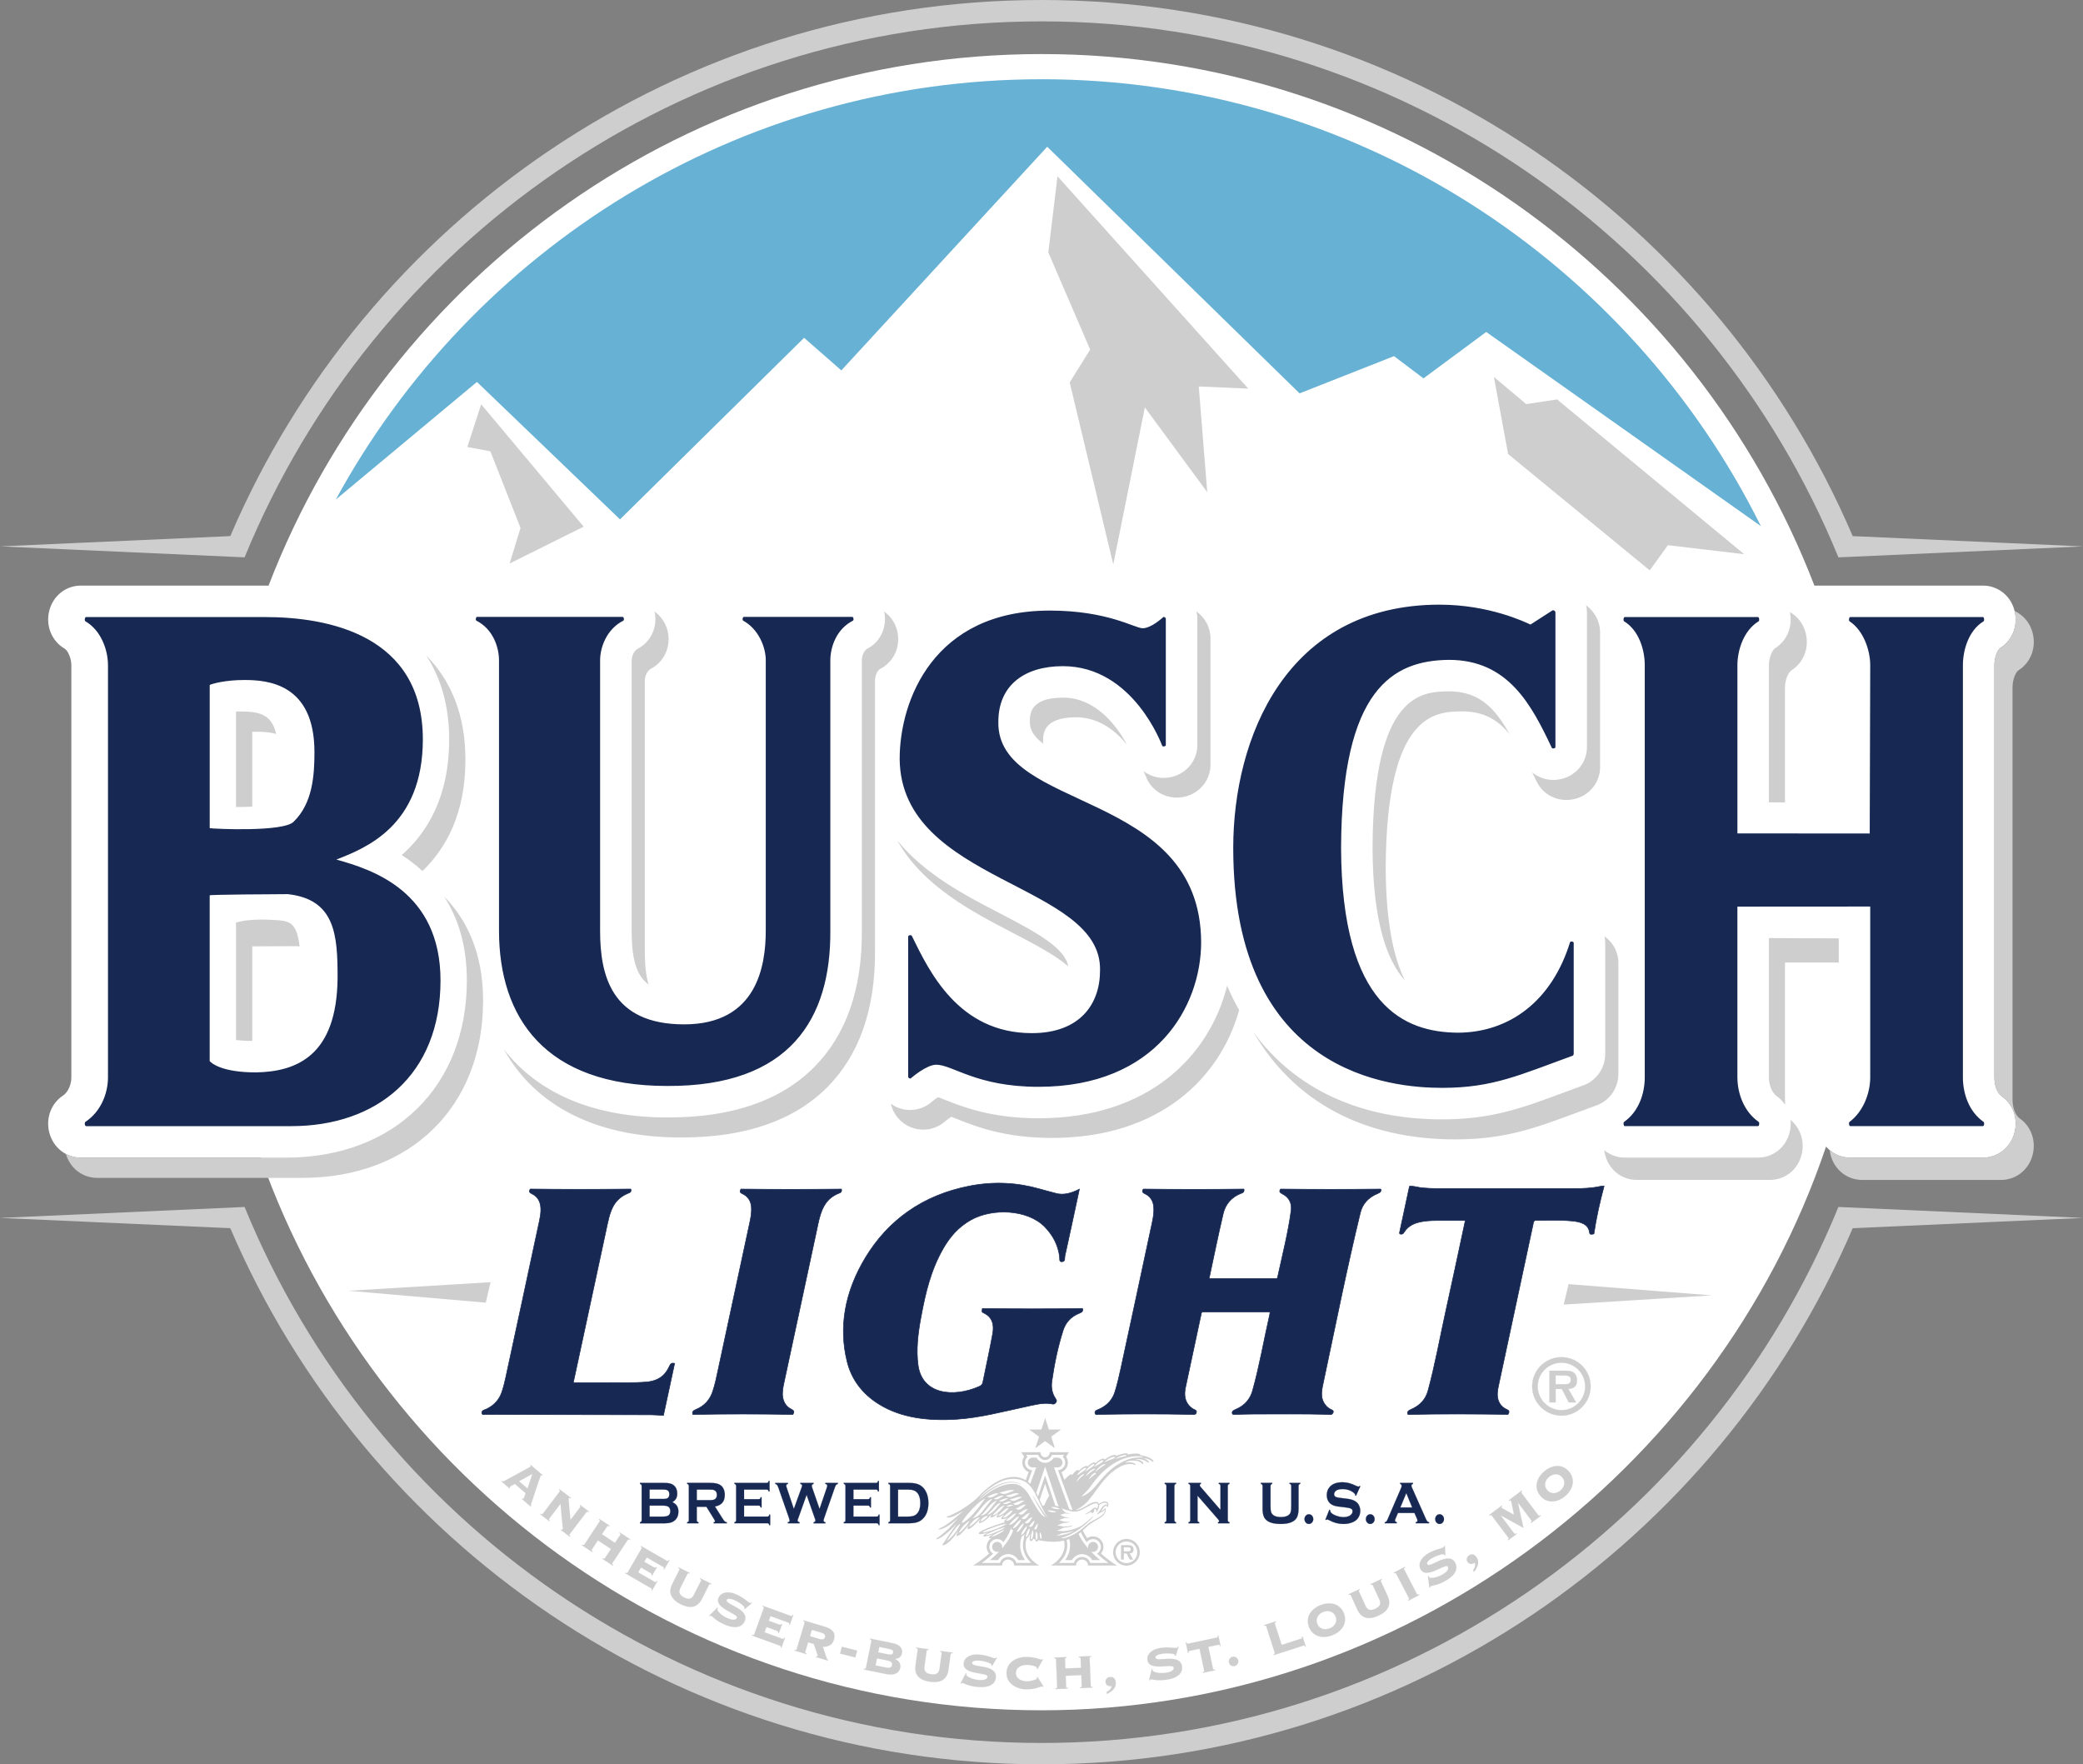
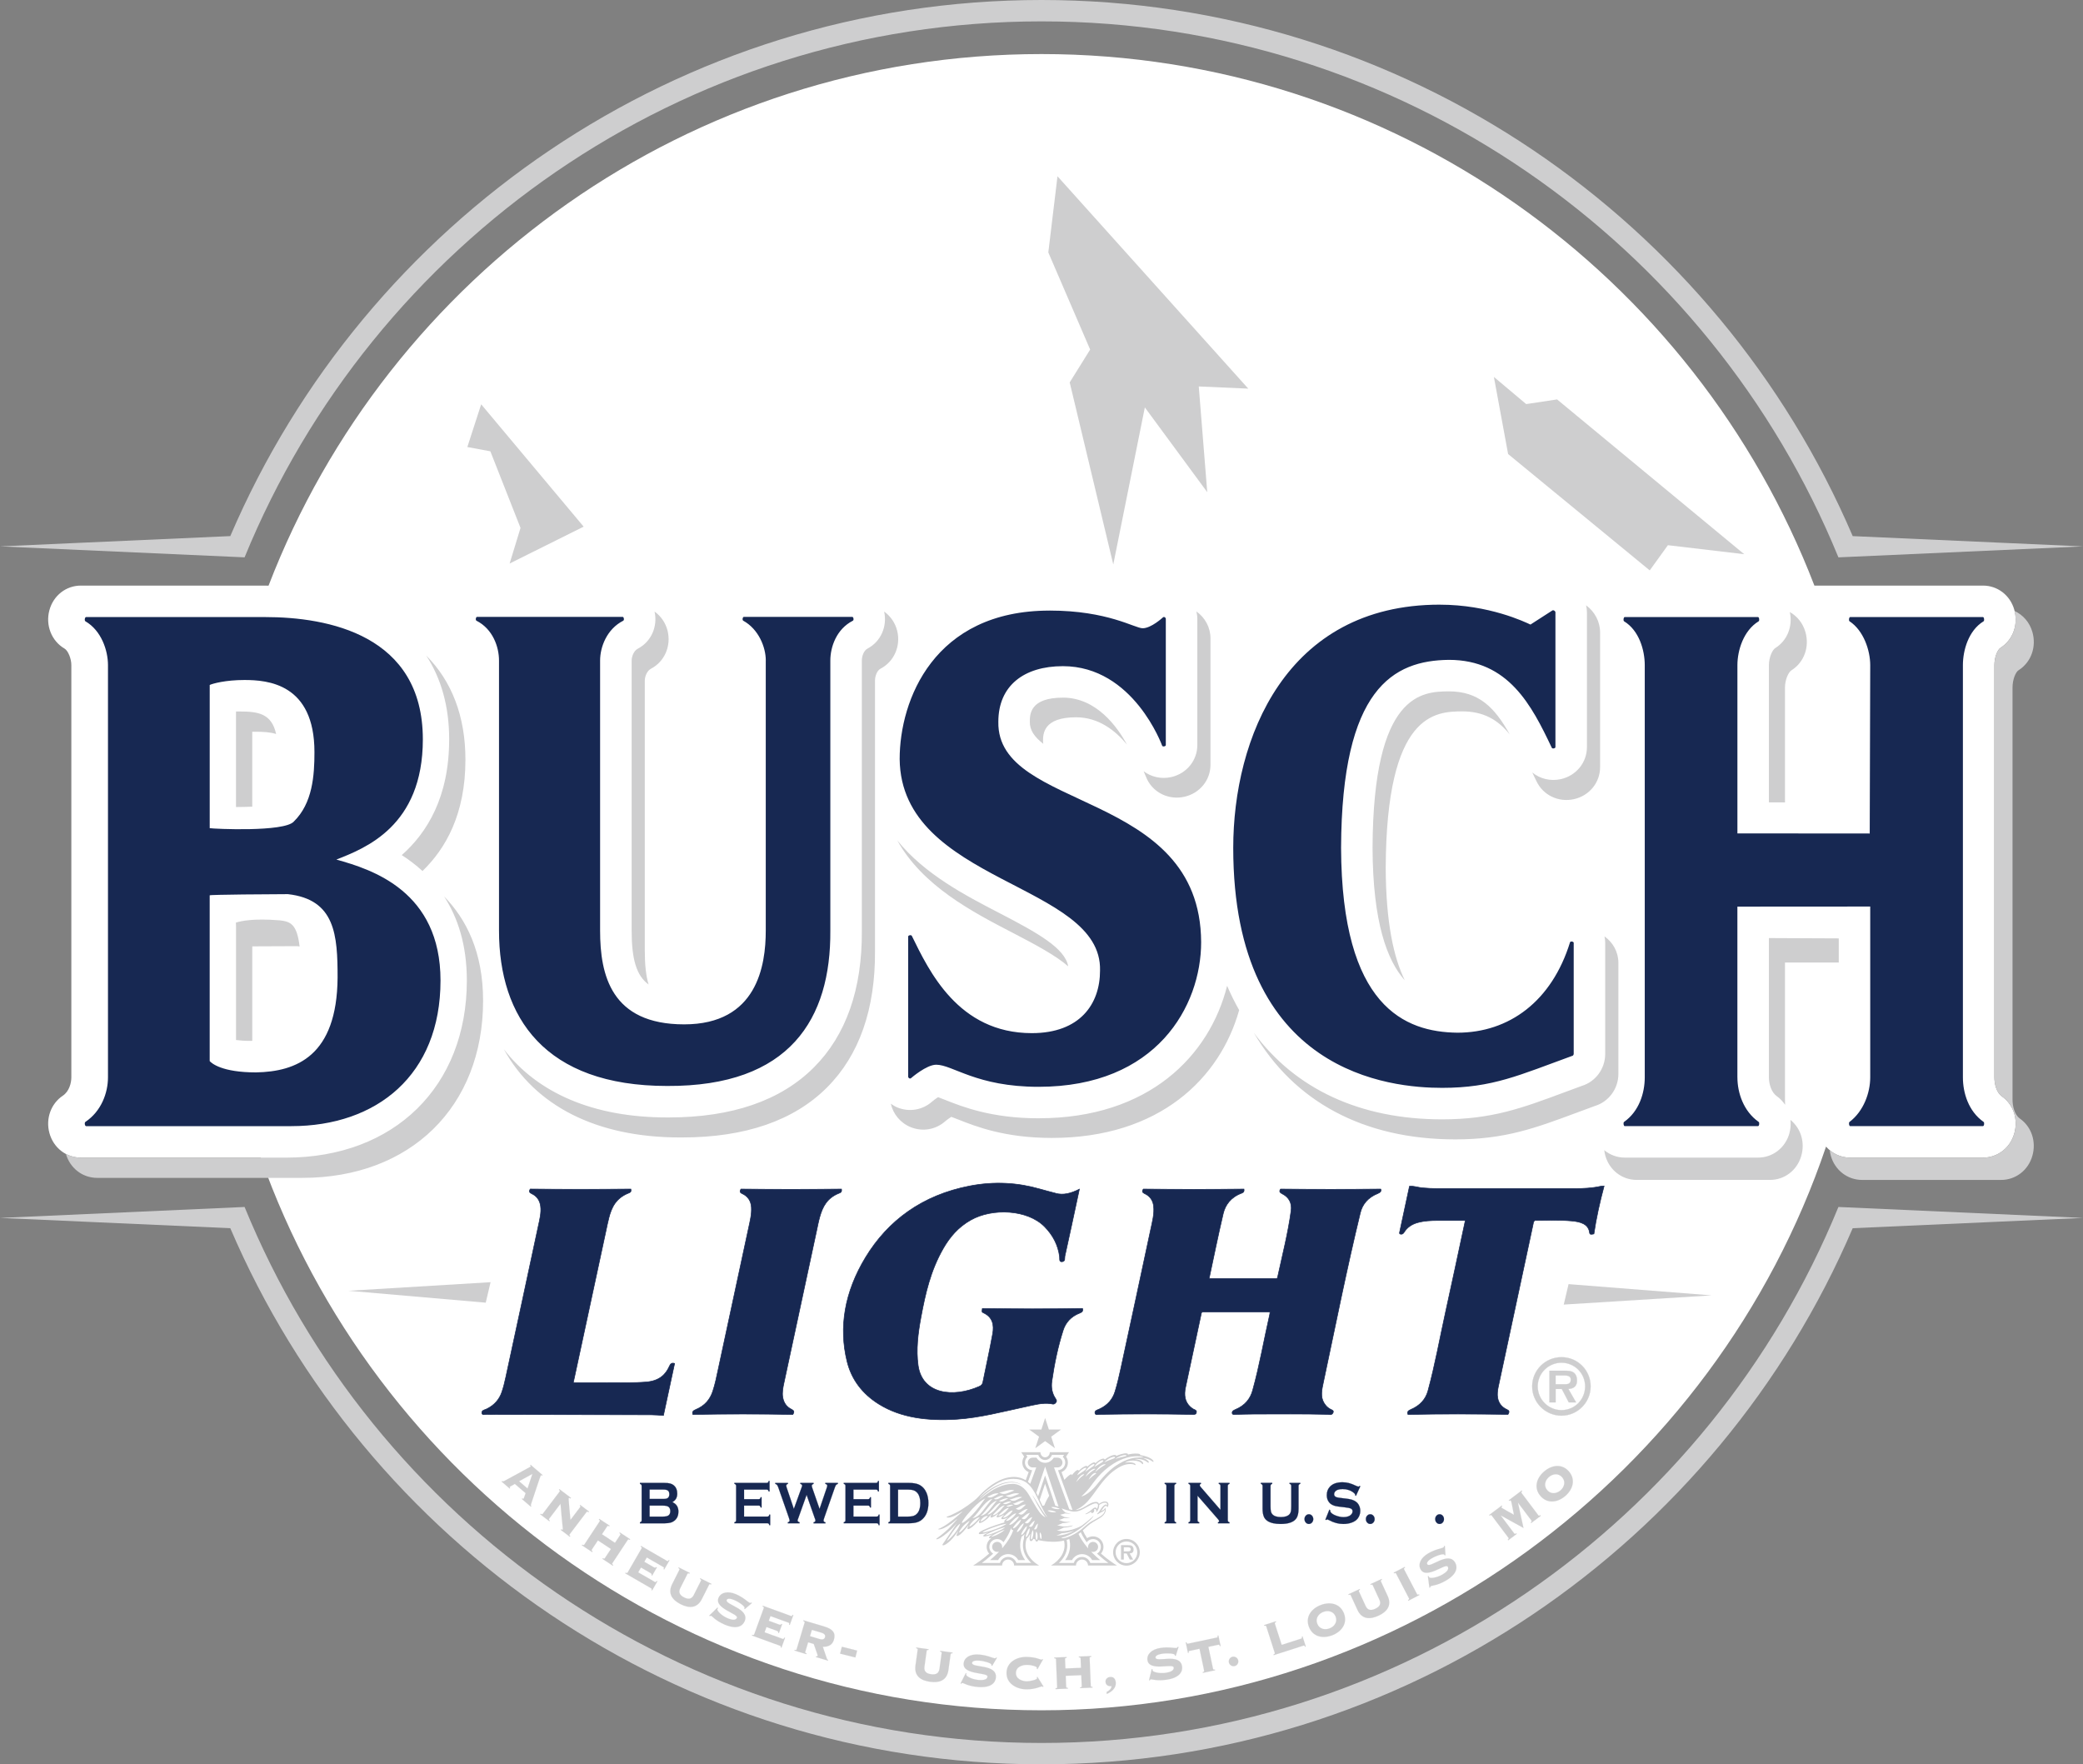
<svg xmlns="http://www.w3.org/2000/svg" id="Layer_1" viewBox="0 0 1000 846.95">
  <rect x="0" y="0" width="1000" height="846.95" fill="#808080" stroke="none" />
  <defs>
    <style>.cls-1{stroke-width:.29px;}.cls-1,.cls-2,.cls-3{stroke-miterlimit:10;}.cls-1,.cls-4,.cls-3{fill:#172852;}.cls-1,.cls-3{stroke:#172852;}.cls-5{fill:#67b1d5;}.cls-2{stroke-width:.05px;}.cls-2,.cls-6,.cls-7{fill:#cececf;}.cls-2,.cls-7{stroke:#cececf;}.cls-8{fill:#fff;}.cls-3{stroke-width:.08px;}.cls-7{stroke-width:.1px;}</style>
  </defs>
  <path class="cls-8" d="M960.89,526.15c-2.53-1.84-3.43-5.98-3.43-8.98v-197.87c0-3.97,1.58-7.47,2.91-8.29,6.04-3.84,8.7-11.25,6.61-18.43-2-6.86-8.02-11.47-14.98-11.47h-80.95c-57.39-149.06-202-255.16-371.04-255.16s-313.71,106.12-371.09,255.21c-.56,0-1.08-.05-1.64-.05H38.84c-7.13,0-13.21,4.75-15.13,11.83-1.95,7.2,1.02,14.75,7.25,18.4,1.72,1,3.29,4.8,3.29,7.97v197.87c0,2.78-1.07,6.75-4.07,8.79-5.68,3.77-8.34,10.99-6.47,17.89,1.91,7.09,7.99,11.86,15.14,11.86h86.33c54.62,154.37,201.98,265.3,374.83,265.3s323.53-113.48,376.63-270.6c2.89,3.3,7.02,5.3,11.58,5.3h63.77c6.98,0,13-4.62,14.99-11.5,2.02-6.97-.42-14.13-6.09-18.05Z" />
-   <path class="cls-5" d="M500,38.04c-146.07,0-273.41,81.67-338.78,201.75l67.75-56.44,68.68,65.97,88.38-87.16,17.88,15.64,98.84-107.36,121.14,118.39,45.34-17.87,14.15,10.67,30.12-22.27,131.85,93.19c-63.11-127-194.16-214.52-345.34-214.52Z" />
  <path class="cls-6" d="M280.19,252.82l-35.53,17.69,5.23-17.09-14.48-36.77-11.05-2.06,6.64-20.51,49.19,58.73ZM507.68,84.61l-4.41,36.57,20.09,46.63-9.82,15.76,20.92,87.41,15.15-75.41,29.96,40.69-4.07-50.74,23.76,1.04-91.58-101.94ZM717.18,180.94l6.83,37.02,67.99,55.85,8.72-12.09,36.63,4.32-89.83-74.3-14.83,2.24-15.51-13.04Z" />
  <path class="cls-6" d="M500,0c174.56,0,324.72,106.2,389.44,257.36l110.56,4.94-117.42,5.26C820.91,116.79,672.7,10.26,500,10.26S179.09,116.79,117.42,267.55L0,262.29l110.56-4.94C175.28,106.2,325.44,0,500,0Z" />
  <path class="cls-6" d="M500,846.95c174.56,0,324.72-106.2,389.44-257.36l110.56-4.93-117.42-5.26c-61.67,150.77-209.88,257.3-382.58,257.3s-320.91-106.53-382.58-257.3l-117.42,5.26,110.56,4.93c64.72,151.15,214.88,257.36,389.44,257.36Z" />
  <path class="cls-2" d="M247.15,712.34c-1.94,1.11-2.32,1.29-2.43,1.41-.11.13-.1.3.2.56l-.22.26-3.88-3.33.22-.26c.36.2.57.22,1-.02.63-.33,12.61-6.79,12.72-6.92.13-.16-.07-.41-.25-.6l.23-.26,5.72,4.91-.23.27c-.26-.19-.45-.27-.64-.06-.15.17-3.08,9.04-4.58,13.53-.23.72-.21.96.05,1.19l-.22.26-4.31-3.7.23-.27c.33.24.53.23.64.1.08-.09.79-2.25.95-2.61l-5.19-4.46ZM249.19,711.06l4.07,3.5,2.35-7.04-6.43,3.54Z" />
  <path class="cls-2" d="M268.68,716.04c.16-.21.21-.42-.33-.9l.21-.28,5.54,4.2-.21.28c-.55-.38-.77-.33-.87-.19-.19.26.58,7.5.84,10.49l4.66-6.14c.21-.27.11-.53-.17-.78l.21-.28,4.2,3.19-.21.28c-.61-.39-.8-.29-.96-.08l-8.13,10.71c-.16.21-.21.42.33.9l-.21.28-4.37-3.31.21-.28c.42.31.6.31.72.15.23-.3-.12-1.03-1.04-12.42l-5.48,7.22c-.16.21-.21.42.33.9l-.21.28-4.37-3.32.21-.28c.61.39.8.29.96.08l8.13-10.71Z" />
  <path class="cls-2" d="M293.97,750.42c-.14.22-.18.43.39.88l-.19.29-4.96-3.28.19-.29c.63.35.82.23.96.01l2.94-4.45-6.26-4.13-2.94,4.45c-.14.22-.18.43.39.88l-.19.29-4.96-3.28.19-.28c.63.35.82.23.96.01l7.41-11.22c.14-.22.18-.43-.39-.88l.19-.29,4.96,3.28-.19.28c-.63-.35-.82-.23-.96-.01l-2.53,3.83,6.26,4.13,2.53-3.83c.15-.21.18-.43-.39-.88l.19-.29,4.96,3.28-.19.28c-.63-.35-.82-.23-.96-.01l-7.41,11.22Z" />
  <path class="cls-2" d="M313.09,756.34l-.3-.17c.11-.37.08-.72-.42-1.01l-4.65-2.69-1.34,2.32,8.02,4.64c.27.16.44.09.88-.49l.3.17-2.51,4.34-.3-.17c.17-.47.14-.65-.13-.81l-12.47-7.21.17-.3c.65.31.83.18.96-.05l6.73-11.64c.13-.23.16-.44-.44-.85l.17-.3,12.47,7.21c.27.16.45.09.85-.44l.3.17-2.51,4.35-.3-.17c.26-.62.23-.8-.04-.96l-8.02-4.63-1.2,2.07,4.65,2.69c.5.29.82.14,1.08-.14l.3.17-2.25,3.9Z" />
  <path class="cls-2" d="M336.54,758.78c.12-.23.13-.45-.49-.83l.16-.31,5.32,2.68-.16.31c-.67-.27-.84-.13-.96.1l-3.48,6.91c-2.29,4.54-6.22,4.44-10.16,2.45-3.95-1.99-6.37-5.08-4.08-9.62l3.48-6.91c.12-.23.13-.45-.49-.83l.16-.31,5.31,2.67-.15.31c-.67-.27-.84-.13-.96.1l-3.48,6.91c-1,1.99-.21,3.38,1.85,4.43,2.06,1.04,3.65.84,4.65-1.15l3.48-6.91Z" />
  <path class="cls-2" d="M344.47,771.7l.21.25c-.11.11-.19.3-.29.53-.31.72,2.02,3.12,4.78,4.3,2.65,1.14,4.12,1.01,4.62-.16.84-1.96-11.02-4.47-8.83-9.59,1.14-2.65,4.47-3.39,8.37-1.72,3.63,1.56,5.78,3.8,6.5,4.1.34.15.61.04.89-.09l.24.23-3.41,2.91-.25-.3.13-.29c.28-.66-2.42-2.7-4.92-3.77-2.31-.99-3.38-.69-3.64-.08-1.01,2.36,11.21,4.17,8.6,10.27-.98,2.29-3.78,4.06-9.54,1.6-4.43-1.9-5.87-3.95-6.48-4.22-.21-.09-.45.02-.68.12l-.29-.22,3.99-3.88Z" />
  <path class="cls-2" d="M373.94,783.93l-.33-.12c.05-.38-.04-.73-.59-.92l-5.05-1.84-.92,2.53,8.72,3.18c.3.1.46.01.78-.64l.33.12-1.72,4.72-.33-.12c.09-.49.03-.67-.27-.77l-13.55-4.94.12-.33c.7.19.85.03.94-.21l4.61-12.66c.09-.24.08-.47-.58-.77l.12-.33,13.55,4.94c.3.11.46.01.77-.58l.33.12-1.72,4.73-.33-.12c.15-.66.09-.83-.21-.94l-8.72-3.18-.82,2.25,5.05,1.84c.54.2.83,0,1.04-.33l.33.12-1.55,4.24Z" />
  <path class="cls-2" d="M386.58,793c-.08.24-.05.47.63.73l-.1.33-5.69-1.7.1-.33c.71.15.85-.02.92-.27l3.85-12.87c.08-.25.05-.47-.63-.73l.1-.33,10.11,3.03c4.09,1.22,5.4,3.18,4.46,6.33-.76,2.54-2.82,3.4-5.31,3.35l1.89,5.56c.14.44.35.65.65.74l-.1.33-5.75-1.72.1-.33c.4.09.66.02.76-.31.08-.25-1.71-4.94-1.9-5.62l-2.71-.81-1.39,4.64ZM388.85,785.43l4.64,1.39c1.63.49,2.34-.08,2.58-.88.24-.8-.04-1.67-1.67-2.16l-4.64-1.38-.91,3.04Z" />
  <path class="cls-2" d="M403.32,793.83l.83-3.3,7.33,1.83-.83,3.3-7.33-1.83Z" />
-   <path class="cls-2" d="M418.34,787.6c.05-.26,0-.47-.69-.67l.07-.34,10.77,2.18c3.05.62,5.05,2.2,4.49,4.99-.34,1.7-1.68,2.51-3.33,2.53v.06c1.78.89,2.96,2.19,2.53,4.28-.46,2.26-2.54,3.84-6.55,3.03l-10.91-2.21.07-.34c.72.09.84-.09.9-.35l2.67-13.17ZM420.34,799.48l4.8.97c1.98.4,2.86.11,3.11-1.13.25-1.24-.45-1.85-2.43-2.26l-4.8-.97-.69,3.39ZM421.61,793.2l3.84.78c2.43.49,3.09.45,3.31-.68.23-1.13-.36-1.43-2.79-1.92l-3.84-.78-.53,2.6Z" />
  <path class="cls-2" d="M452.07,793.46c.04-.26-.02-.47-.73-.63l.05-.34,5.9.83-.05.34c-.72-.05-.84.15-.87.4l-1.07,7.67c-.7,5.04-4.46,6.2-8.84,5.59-4.38-.61-7.67-2.76-6.96-7.8l1.07-7.67c.04-.26-.02-.47-.73-.63l.05-.34,5.9.82-.05.34c-.72-.04-.84.15-.87.41l-1.07,7.67c-.3,2.2.89,3.27,3.18,3.59,2.29.32,3.73-.38,4.04-2.59l1.07-7.67Z" />
  <path class="cls-2" d="M463.66,803.15l.28.17c-.07.14-.08.34-.1.6-.06.78,2.92,2.31,5.91,2.55,2.88.23,4.23-.36,4.33-1.63.17-2.13-11.88-.71-11.45-6.27.23-2.88,3.15-4.65,7.38-4.31,3.95.31,6.7,1.74,7.48,1.81.38.03.59-.16.81-.37l.31.14-2.3,3.85-.33-.2.02-.32c.06-.72-3.16-1.79-5.87-2-2.51-.2-3.42.42-3.47,1.09-.2,2.56,11.97.37,11.45,6.99-.19,2.48-2.28,5.07-8.53,4.58-4.81-.38-6.84-1.87-7.5-1.92-.23-.02-.42.17-.6.33l-.34-.11,2.53-4.96Z" />
  <path class="cls-2" d="M498.04,801.28l-.29-.2c.03-.12.06-.23.07-.44.01-.58-2.19-1.38-4.65-1.43-2.34-.05-5.4.9-5.46,3.84-.06,2.95,2.95,4.03,5.29,4.08,1.01.02,4.87-.67,4.89-1.51,0-.17-.11-.3-.16-.44l.32-.19,2.88,4.6-.35.2c-.08-.2-.2-.24-.4-.24-.58-.01-3.3,1.49-7.61,1.4-4.62-.1-9.48-2.81-9.36-7.98.11-5.17,5.08-7.66,9.7-7.56,2.31.05,3.95.37,5.1.72,1.12.34,1.7.58,1.98.59.17,0,.32-.08.44-.22l.31.09-2.7,4.71Z" />
  <path class="cls-2" d="M523.65,809.3c.01.26.1.46.83.49v.34s-5.92.24-5.92.24v-.34c.7-.09.78-.3.77-.55l-.22-5.33-7.49.31.22,5.33c0,.26.1.45.83.48v.34s-5.92.24-5.92.24v-.34c.7-.09.78-.29.77-.55l-.55-13.42c0-.26-.1-.46-.83-.49v-.34s5.92-.24,5.92-.24v.35c-.7.09-.78.29-.77.55l.19,4.58,7.49-.31-.19-4.58c-.01-.26-.1-.46-.83-.49v-.34s5.92-.24,5.92-.24v.34c-.7.09-.78.3-.77.55l.55,13.42Z" />
  <path class="cls-2" d="M531.25,812.25c1.14-.56,2.25-1.47,2.4-2.81-1.5.13-2.77-.43-2.9-2.05-.11-1.33.94-2.26,2.21-2.36,1.67-.15,2.54.94,2.69,2.64.23,2.74-2.05,4.53-4.32,5.5l-.08-.92Z" />
  <path class="cls-2" d="M552.96,801.21l.31.1c-.04.15,0,.35.03.6.12.77,3.37,1.58,6.34,1.12,2.85-.45,4.03-1.33,3.83-2.59-.33-2.11-11.72,2.06-12.58-3.44-.45-2.86,1.99-5.25,6.18-5.9,3.91-.61,6.92.15,7.69.02.37-.05.54-.28.7-.55l.33.06-1.35,4.27-.37-.12-.05-.31c-.11-.72-3.49-1.01-6.17-.59-2.48.39-3.23,1.21-3.13,1.86.4,2.54,11.72-2.41,12.75,4.15.38,2.45-1.05,5.45-7.24,6.42-4.77.74-7.08-.24-7.74-.14-.23.03-.37.26-.51.46l-.36-.03,1.32-5.41Z" />
  <path class="cls-2" d="M577.49,803.05l-.07-.34c.69-.2.74-.42.68-.67l-2.24-10.57-4.86,1.04c-.31.06-.39.23-.34.89l-.34.08-1.07-5.03.34-.08c.22.63.37.75.68.69l13.96-2.97c.31-.06.39-.23.34-.9l.34-.08,1.07,5.03-.34.08c-.22-.63-.37-.75-.67-.69l-4.86,1.03,2.24,10.57c.06.26.18.44.9.34l.07.34-5.82,1.23Z" />
  <path class="cls-2" d="M594.42,797.02c.3,1.2-.47,2.47-1.67,2.76-1.21.3-2.47-.47-2.77-1.68-.3-1.2.47-2.47,1.67-2.76,1.21-.3,2.47.47,2.76,1.67Z" />
  <path class="cls-2" d="M615.3,789.63l9.44-3.04c.3-.1.37-.27.25-.92l.33-.1,1.55,4.83-.33.1c-.26-.55-.42-.65-.72-.55l-14.33,4.6-.1-.33c.67-.27.69-.49.61-.74l-4.11-12.79c-.08-.24-.22-.41-.93-.24l-.1-.33,5.65-1.81.11.33c-.67.28-.69.49-.61.74l3.3,10.26Z" />
  <path class="cls-2" d="M645.19,774.49c1.83,4.7-1.01,8.72-5.58,10.5-4.57,1.77-9.37.73-11.2-3.98-1.83-4.7,1.01-8.72,5.58-10.49,4.57-1.78,9.37-.73,11.2,3.97ZM632.38,779.46c.98,2.53,3.61,3.15,5.95,2.24,2.34-.91,3.86-3.14,2.88-5.67-.98-2.53-3.61-3.15-5.95-2.24-2.34.91-3.86,3.14-2.88,5.66Z" />
  <path class="cls-2" d="M658.99,760.91c-.11-.23-.27-.38-.95-.13l-.15-.31,5.41-2.49.15.31c-.63.35-.62.58-.52.81l3.24,7.04c2.13,4.62-.4,7.63-4.42,9.48-4.02,1.85-7.95,1.81-10.07-2.81l-3.24-7.04c-.11-.24-.27-.38-.95-.13l-.15-.32,5.41-2.49.15.31c-.63.35-.63.58-.52.81l3.24,7.04c.93,2.02,2.51,2.28,4.61,1.31,2.1-.97,2.93-2.34,2-4.36l-3.24-7.04Z" />
  <path class="cls-2" d="M676.12,768.43l-.16-.3c.61-.39.6-.6.48-.84l-6.23-11.94c-.12-.23-.29-.37-.96-.09l-.16-.31,5.28-2.75.16.3c-.61.39-.6.61-.48.84l6.23,11.94c.12.23.29.37.96.09l.16.31-5.28,2.75Z" />
  <path class="cls-2" d="M685.51,756.62l.32-.02c.02.16.13.33.26.56.39.67,3.72.24,6.32-1.27,2.5-1.45,3.27-2.71,2.63-3.81-1.08-1.85-10.18,6.19-12.98,1.37-1.45-2.5-.06-5.62,3.61-7.76,3.42-1.99,6.51-2.38,7.18-2.77.33-.19.4-.47.46-.77l.33-.06.3,4.48-.39.02-.16-.27c-.36-.63-3.62.33-5.97,1.7-2.17,1.26-2.57,2.3-2.24,2.87,1.29,2.23,10.05-6.51,13.4-.77,1.25,2.15,1.01,5.47-4.42,8.62-4.17,2.42-6.69,2.35-7.27,2.69-.2.12-.25.38-.31.62l-.34.1-.74-5.52Z" />
-   <path class="cls-2" d="M707.18,753.79c.75-1.03,1.31-2.35.82-3.61-1.26.81-2.65.9-3.52-.47-.72-1.12-.21-2.43.86-3.12,1.41-.9,2.69-.34,3.61,1.09,1.48,2.31.29,4.95-1.27,6.87l-.5-.78Z" />
  <path class="cls-2" d="M735.1,731.12l-.21-.28c.54-.48.49-.69.33-.9l-6.39-8.49h-.08s2.63,12.03,2.63,12.03l-10.87-6-.04.03,6.49,8.64c.16.2.35.31.96-.07l.21.27-4.06,3.05-.21-.27c.54-.48.49-.69.33-.9l-8.09-10.76c-.16-.2-.35-.31-.96.08l-.21-.28,6.02-4.53.21.28c-.35.3-.45.55-.24.83.12.16,5.2,2.88,5.9,3.33-.65-3.08-1.2-6.4-1.42-6.69-.21-.28-.48-.26-.87,0l-.21-.28,6.25-4.7.21.28c-.54.48-.49.69-.33.9l8.09,10.76c.15.2.35.31.96-.08l.21.28-4.62,3.47Z" />
  <path class="cls-2" d="M753.24,706.42c3.27,3.85,1.91,8.57-1.83,11.75-3.74,3.19-8.62,3.77-11.9-.07-3.27-3.85-1.91-8.58,1.83-11.76,3.74-3.18,8.62-3.77,11.9.08ZM742.77,715.32c1.76,2.07,4.44,1.79,6.36.16,1.91-1.63,2.61-4.23.85-6.3-1.76-2.06-4.44-1.79-6.36-.16-1.91,1.63-2.61,4.24-.85,6.3Z" />
  <path class="cls-6" d="M233.19,625.34s-65.87-5.71-65.87-5.71l68.19-4.12-2.32,9.83Z" />
  <path class="cls-6" d="M753.04,616.44s68.63,5.4,68.63,5.4l-70.96,4.42,2.32-9.83Z" />
  <path class="cls-1" d="M770.09,569.35c-2.06,7.73-3.77,15.32-4.89,22.97-.97.19-1.95.5-2.07-.49-.5-4.33-4.42-5.35-8.67-5.73-5.79-.52-11.8-.28-17.63-.23-.77.63-.7,1.25-.82,1.82-5.57,25.98-11.13,51.95-16.69,77.93-.79,3.72-.81,7.22,2.15,9.8.58.5,1.28.94,2.03,1.25,1.01.43,1.28,1.03.46,2.3-15.89-.2-31.9-.31-48.01.05-.45-1.11-.12-1.76,1.22-2.32,4.62-1.93,7.29-5.06,8.39-9.11,3.41-12.55,5.64-25.12,8.41-37.67,3.06-13.81,5.96-27.62,8.93-41.43.17-.78.33-1.56.56-2.61-4.55,0-8.94-.02-13.33,0-3.13.02-6.26.13-9.46,1-2.86.78-5.07,2.27-6.53,4.58-.39.61-.77,1.1-1.63,1-.85-.09-.64-.69-.53-1.2,1.55-7.22,3.1-14.44,4.68-21.81,2.34-.17,4.16.61,6.19.78,2.47.21,4.94.34,7.46.34,21.89,0,43.77,0,65.66,0,4.12,0,8.26-.18,12.47-1.1.5-.11,1.02-.08,1.63-.12ZM549.56,573.01c2.63,1.24,3.95,3.32,4.26,5.97.43,3.72-.62,7.55-1.43,11.35-4.73,22.24-9.52,44.47-14.33,66.71-.8,3.68-1.65,7.37-2.78,11.04-1.07,3.48-3.4,6.44-7.45,8.31-.98.45-2.35.7-2.16,1.94.18,1.16,1.55.65,2.43.64,14.62-.26,29.19-.26,43.7.01.73.01,1.48.18,2.25-.23.56-.96.5-1.62-.58-2.06-.76-.31-1.42-.78-1.99-1.3-2.73-2.49-3.1-5.76-2.33-9.39,2.47-11.58,4.93-23.16,7.41-34.73.11-.51.05-1.06.66-1.52h32.48c-.05.49-.05.87-.14,1.25-2.77,12.17-4.83,24.34-8.21,36.5-1.1,3.96-3.62,7.24-8.32,9.17-.92.38-1.58.83-1.49,1.68.1.9,1.09.63,1.79.63,2.9-.03,5.83-.18,8.73-.17,11.73.05,23.53-.16,35.21.15.84.02,1.99.56,2.66-.69.61-1.15-.48-1.41-1.25-1.8-1.42-.74-2.35-1.82-3.1-3.08-1.79-3.01-.96-6.49-.24-9.87,5.77-27.1,11.13-54.2,17.72-81.3.99-4.06,3.61-7.38,8.43-9.3,1.33-.53,1.73-1.21,1.36-2.11-16.11.18-32.09.17-48.07,0-.85,1.19-.25,1.75.79,2.27,3.42,1.71,4.72,4.66,4.26,8.12-1.43,10.7-4.21,21.43-6.53,32.15-.02.11-.18.22-.33.4h-32.49c2.25-10.48,4.32-20.81,6.76-31.13.99-4.17,3.59-7.87,8.81-9.83,1.34-.51,1.27-1.25,1.15-1.98-16.18.19-32.18.18-48.3,0-.81,1.15-.38,1.72.65,2.21ZM506.85,572.84c-2.55-.69-5.13-1.33-7.65-2.06-10.55-3.05-21.82-3.76-33.73-1.45-22.63,4.38-39.18,16.55-49.94,34.28-10.09,16.64-12.9,33.55-8.87,49.95,2.1,8.57,7.24,15.47,15.26,20.47,10.55,6.58,23.46,8.16,37.47,7.26,10.99-.71,21.93-3.64,32.87-5.98,4.06-.87,8.18-2.04,12.19-1.47.73.1,1.47.55,2.3-.37.82-.9.39-1.49-.03-2.12-1.66-2.48-2.18-5.31-1.73-8.38,1.18-8.15,2.82-16.31,5.43-24.43,1.13-3.52,3.63-6.56,7.96-8.21,1.19-.46,1.67-1.06,1.3-2.22-16.03.3-32.05.22-48.07.03-.24,1.63-.29,1.7.5,2.07,4.47,2.05,5.2,5.85,4.44,10.07-1.39,7.75-3.16,15.52-4.71,23.28-.2,1-.72,1.54-1.79,2.02-12.49,5.51-27.36,3.77-29.28-10.17-1.04-7.57-.09-15.33,1.38-23.15,2.08-11.12,4.52-22.22,10.72-33,3.1-5.38,7.11-10.18,13.22-13.62,10.31-5.8,27.17-5.13,35.39,3.22,3.99,4.06,6.48,8.8,7.2,14.41.12.91-.35,2.57,1.19,2.41,1.72-.18,1.15-1.74,1.35-2.64,2.19-9.87,4.29-19.73,6.41-29.6.15-.71.3-1.42.55-2.58-4.13,2.08-7.74,2.97-11.32,2ZM380.05,676.58c-2.52-1.22-3.8-3.24-4.25-5.77-.41-2.29.07-4.65.57-7.01,5.22-24.34,10.44-48.68,15.67-73.02.48-2.24.9-4.48,1.54-6.71,1.34-4.68,3.39-9.04,9.43-11.36,1.23-.47,1.05-1.23.96-1.9-16.23.18-32.28.18-48.28,0-.58,1.01-.55,1.66.52,2.14,2.97,1.33,4.33,3.68,4.52,6.62.21,3.28-.66,6.66-1.37,10-4.83,22.56-9.69,45.13-14.55,67.69-.76,3.55-1.46,7.1-2.64,10.65-1.27,3.83-3.73,6.94-8.22,8.77-1.32.54-1.74,1.18-1.33,2.33,16.02-.29,32.02-.29,48,0,.9-1.37.45-1.93-.57-2.42ZM275.72,661.5c5.06-23.54,10.12-47.08,15.19-70.63.45-2.1.87-4.21,1.42-6.31,1.28-4.9,3.3-9.46,9.64-11.91,1.27-.49.95-1.25.88-1.85-16.25.17-32.3.18-48.28-.01-.8,1.18-.35,1.75.68,2.23,2.64,1.23,3.91,3.34,4.27,5.96.43,3.13-.41,6.37-1.1,9.58-5.16,24.2-10.38,48.4-15.61,72.6-.53,2.43-1.11,4.88-1.96,7.29-1.15,3.25-3.39,6.01-7.1,7.86-1,.5-2.58.62-2.43,1.99.14,1.29,1.67.58,2.59.68,1.03.11,2.13.02,3.19.03,25.15.05,50.31.08,75.46.15,1.95,0,3.87.2,5.94.32,1.81-8.43,3.58-16.68,5.36-24.96-1.57-.49-2.06.34-2.55,1.43-1.78,3.97-4.85,6.95-10.99,7.47-6.21.53-12.24.24-18.34.31-5.49.06-10.96.01-16.75.01.2-.94.34-1.59.48-2.24Z" />
  <path class="cls-7" d="M735.56,665.51c0-7.71,6.29-14,14.07-14s14,6.29,14,14-6.28,14.07-14,14.07-14.07-6.29-14.07-14.07ZM760.99,665.51c0-6.28-5.07-11.35-11.35-11.35s-11.43,5.07-11.43,11.35,5.11,11.43,11.43,11.43,11.35-5.07,11.35-11.43ZM756.6,673.19h-3.46l-3.36-6.43h-2.96v6.43h-2.97v-15.18h7.32c1.29,0,2.96.03,4.11.75,1.36.89,1.79,2.36,1.79,3.93,0,2.75-1.47,3.9-4.14,4.07l3.68,6.43ZM751.24,664.51c1.68.04,2.86-.35,2.86-2.29s-2.14-1.96-3.61-1.96h-3.68v4.25h4.43Z" />
  <path class="cls-6" d="M574.81,297.04c0-1.21-.18-2.38-.44-3.52,4.18,2.96,6.76,7.71,6.76,12.97v60.64c0,7.34-5.11,13.64-12.43,15.33-7.37,1.7-14.81-1.75-18.04-8.41l-.63-1.5s-.36-.93-1.01-2.33c3.68,2.77,8.52,3.9,13.36,2.79,7.32-1.69,12.43-7.99,12.43-15.33v-60.64ZM479.65,438.24c-16.13-8.35-35.87-18.62-48.88-34.8,12.07,21.82,36.15,34.38,55.2,44.24,11.71,6.06,21.06,11.15,26.85,16.2-1.54-8.65-14.33-15.89-33.17-25.64ZM510.28,334.9c-15.88,0-15.88,8.1-15.88,11.56-.08,3.96,2.1,7.25,6.48,10.62-.04-.39-.16-.77-.15-1.18,0-3.46,0-11.57,15.87-11.57,10.84,0,18.91,6.39,24.41,13.09-4.45-8.23-14.49-22.53-30.73-22.53ZM306.27,311.35c-2.13,1.08-3.03,4.04-3.03,5.72v129.69c0,13.56,2.24,21.57,8.12,25.83-1.25-4.21-1.81-9.53-1.81-16.21v-129.69c0-1.68.9-4.64,3.06-5.73,6.45-3.4,9.68-10.88,7.88-18.17-.96-3.86-3.24-7.06-6.25-9.21,1.6,7.18-1.62,14.45-7.97,17.78ZM430.71,302.79c-.96-3.87-3.25-7.07-6.26-9.23,1.6,7.17-1.61,14.43-7.94,17.77-1.97,1.01-2.76,3.93-2.76,5.73v129.69c.2,28.03-7.55,50.16-23.01,65.64-15.92,15.94-39.35,24.03-69.66,24.03-.3,0-.59,0-.89,0-35.3,0-62.14-11.71-78.31-32.75,14.91,27.09,44.27,42.36,84.63,42.36.3,0,.6,0,.9,0,30.3,0,53.73-8.08,69.65-24.03,15.46-15.49,23.2-37.61,23.01-65.64v-129.69c0-1.8.79-4.73,2.74-5.72,6.46-3.4,9.71-10.87,7.9-18.17ZM859,544.2c-1.99,6.88-8.02,11.5-14.99,11.5h-64.03c-3.7,0-7.11-1.33-9.82-3.58.11.93.29,1.86.56,2.79,1.99,6.88,8.02,11.5,14.99,11.5h64.04c6.98,0,13-4.62,14.99-11.5,1.9-6.56-.2-13.27-5.18-17.31.22,2.15.08,4.37-.56,6.59ZM849.21,450.32v66.85c0,3.15,1.15,7.13,3.7,8.98,1.66,1.15,3,2.6,4.08,4.22-.04-.75-.06-1.56-.06-2.48v-65.84h25.82s0-11.58,0-11.58l-33.53-.15ZM852.38,311.01c-1.59.98-3.17,4.71-3.17,8.29v65.86l7.72.03v-55.17c0-3.57,1.58-7.31,3.14-8.26,6.06-3.83,8.74-11.23,6.65-18.43-1.21-4.2-3.95-7.55-7.47-9.52,1.47,6.79-1.16,13.59-6.86,17.22ZM969.6,536.87c-2.53-1.84-3.43-5.98-3.43-8.98v-197.87c0-3.97,1.58-7.47,2.87-8.26,6.06-3.83,8.73-11.23,6.65-18.43-1.34-4.63-4.52-8.19-8.57-10.05,1.73,6.97-.9,14.03-6.75,17.74-1.33.82-2.91,4.31-2.91,8.29v197.87c0,3,.9,7.14,3.43,8.98,5.66,3.92,8.11,11.08,6.09,18.05-1.99,6.88-8.02,11.5-14.99,11.5h-63.77c-3.7,0-7.1-1.33-9.81-3.57.11.93.29,1.86.55,2.78,1.99,6.88,8.02,11.5,14.99,11.5h66.73c6.98,0,13-4.62,14.99-11.5,2.02-6.96-.43-14.13-6.09-18.05ZM121.11,351.29c.5-.01,1.02-.02,1.55-.02,3.79,0,7.13.18,9.9,1.09-2.18-9.92-8.68-10.82-17.71-10.82-.53,0-1.05,0-1.55.02v45.85c2.62-.01,5.29-.07,7.8-.17v-35.96ZM215.64,354.94c0-15.8-3.84-29.27-11.03-40.27,12.29,12.34,18.83,29.19,18.83,50,0,26.15-9.48,42.7-20.61,53.46-3.2-2.93-6.56-5.48-9.96-7.64,12.04-10.65,22.76-27.7,22.76-55.55ZM113.31,444.64l-.06-1.75c2.7-.86,8.75-2.04,20.42-1.13.26.02.5.03.72.05,5.07.6,8.18,1.79,9.44,12.55-.39-.06-.8-.11-1.23-.16-6.34,0-14.57.04-21.49.09v45.36c-.23,0-.47.02-.7.02-2.96,0-5.29-.17-7.1-.41v-54.63ZM231.92,480.4c0,50.86-34.86,85.03-86.75,85.03H46.64c-7.02,0-13-4.62-15.01-11.51,2.17,1.14,4.61,1.79,7.21,1.79h98.53c51.89,0,86.75-34.17,86.75-85.03,0-17.25-4.42-30.34-10.94-40.37,10.57,10.78,18.74,26.6,18.74,50.1ZM498.58,536.83c-22.58,0-36.52-5.53-44.85-8.83-1.1-.44-2.35-.93-3.37-1.31-.99.63-2.12,1.47-2.81,2.05-4.51,4.08-10.91,5.24-16.62,2.93-1.19-.48-2.26-1.12-3.27-1.84,1.14,5.04,4.65,9.29,9.64,11.29,5.69,2.28,12.05,1.13,16.55-2.92.84-.7,1.93-1.49,2.85-2.07,1.01.37,2.27.86,3.37,1.3,8.33,3.3,22.27,8.83,44.85,8.83,51.86,0,80.83-28.76,89.97-61.36-2.1-3.71-4.04-7.6-5.78-11.67-8.43,33.5-37.48,63.59-90.51,63.59ZM695.56,331.88c-12.59.15-36.35.42-36.63,75.2.14,35.78,7.04,54.1,15.48,63.51-5.31-10.84-9.06-27.66-9.16-53.9.29-74.78,24.04-75.05,36.63-75.2,10.31,0,17.15,3.95,22.91,11.05-7.3-13.06-14.93-20.66-29.23-20.66ZM770.28,449.52c.2,1,.34,2.03.34,3.09v53.29c0,7.23-4.7,13.35-11.15,15.35-3.11,1.13-6.02,2.21-8.8,3.25-20.06,7.46-34.56,12.84-58.32,12.84-39.71,0-70.6-14.74-90.39-41.54,19.19,32.87,52.49,51.16,96.72,51.16,23.77,0,38.26-5.38,58.32-12.84,2.77-1.03,5.69-2.12,8.8-3.25,6.44-2,11.15-8.13,11.15-15.36v-53.29c0-5.19-2.58-9.82-6.66-12.7ZM761.85,358.66c0,7.39-5.15,13.71-12.53,15.36-5.02,1.12-10.01-.18-13.71-3.19.67,1.36,1.34,2.76,2.02,4.2,3.18,6.73,10.59,10.26,18.01,8.6,7.38-1.65,12.53-7.97,12.53-15.36v-64.69c0-5.11-2.56-9.96-6.72-12.99.24,1.1.4,2.23.4,3.37v64.69Z" />
  <path class="cls-4" d="M503.84,293.1c28.07,0,40.93,8.49,44.73,8.49,4.09,0,9.65-5.15,9.65-5.15.58-.61,1.46,0,1.46.61v60.64c0,.61-1.46.91-1.75.3,0,0-13.74-38.2-47.66-38.2-18.71,0-30.99,9.4-30.99,26.68-.88,43.36,97.07,32.14,97.36,105.82,0,30.62-21.34,69.43-78.07,69.43-29.82,0-41.23-10.61-49.12-10.61-4.68,0-11.99,6.37-11.99,6.37-.59.61-1.46,0-1.46-.61v-67.31c0-.61,1.46-.91,1.75-.3,8.19,16.68,22.22,46.69,57.6,46.69,23.1,0,32.75-13.95,32.75-30.02,1.17-42.14-95.61-41.84-96.19-101.57,0-28.2,16.37-71.25,71.92-71.25ZM367.64,317.07c0-6.47-3.51-15.09-10.82-19.1-.58-.31-.29-1.85.29-1.85h52.04c.58,0,.88,1.54.29,1.85-7.89,4-10.82,12.63-10.82,19.1v129.69c.29,42.2-19.3,74.86-78.36,74.55-58.77,0-80.7-32.96-80.7-74.55v-129.69c0-6.47-2.92-15.09-10.82-19.1-.59-.31-.29-1.85.29-1.85h69.88c.59,0,.88,1.54.29,1.85-7.89,4-11.11,12.63-11.11,19.1v129.69c0,21.26,5.26,44.98,40.35,44.98s39.18-28.34,39.18-44.98v-129.69ZM41.31,540.59c-.58,0-.88-1.7-.29-2.04,7.6-5.09,10.82-13.92,10.82-21.38v-197.87c0-7.13-3.22-16.63-10.82-21.04-.59-.34-.29-2.04.29-2.04h85.96c30.11,0,75.73,8.49,75.73,58.72,0,41.75-27.78,52.27-41.52,57.7,17.25,4.75,50,15.27,50,58.04,0,45.48-30.7,69.92-71.63,69.92H41.31ZM141.02,394.41c9.06-8.82,9.94-22.16,9.94-33.36,0-32.92-22.51-34.62-33.62-34.62-9.06,0-15.2,1.7-16.66,2.38v68.75c2.05.34,35.67,1.94,40.35-3.15ZM100.67,509.37c.88,1.02,5.85,5.43,22.22,5.43,19.3-.34,38.89-7.81,39.18-45.48,0-20.36-1.07-37.54-23.86-40.09-7.02,0-37.62.22-37.54.57v79.57ZM691.18,290.27c23.68,0,40.93,8.32,43.56,9.55l10.53-6.78c.59-.31,1.46.31,1.46.92v64.69c0,.62-1.46.92-1.75.31-9.65-20.33-20.76-42.2-49.41-42.2-26.61.31-51.46,13.55-51.75,90.26.29,76.4,30.7,88.41,55.84,88.72,24.85,0,45.32-15.09,54.09-43.44.29-.62,1.75-.31,1.75.31v53.29c0,.31-.29.92-.59.92-25.44,9.24-38.3,15.4-62.57,15.4s-100.29-6.47-100.29-115.21c0-52.37,25.14-116.75,99.12-116.75ZM834.09,517.17c0,7.47,2.95,16.29,10.18,21.38.54.34.27,2.04-.27,2.04h-64.03c-.54,0-.8-1.7-.27-2.04,7.23-5.09,9.91-13.92,9.91-21.38v-197.87c0-7.13-2.68-16.63-9.91-21.04-.54-.34-.27-2.04.27-2.04h64.03c.54,0,.8,1.7.27,2.04-7.23,4.41-10.18,13.92-10.18,21.04v80.77l63.52.05.24-80.82c0-7.13-3.21-16.63-9.91-21.04-.54-.34-.27-2.04.27-2.04h63.77c.54,0,.8,1.7.27,2.04-7.23,4.41-9.91,13.92-9.91,21.04v197.87c0,7.47,2.68,16.29,9.91,21.38.54.34.27,2.04-.27,2.04h-63.77c-.54,0-.8-1.7-.27-2.04,6.7-5.09,9.91-13.92,9.91-21.38v-81.99l-63.77.04v81.95Z" />
  <path class="cls-3" d="M322.75,721.09c1.96.82,2.94,2.35,2.94,4.57,0,1.77-.57,3.15-1.71,4.16-.58.5-1.25.87-2.01,1.09-.76.22-1.7.33-2.83.33h-11.91v-.45c.31-.09.52-.22.64-.37s.18-.37.18-.67v-16.38c0-.29-.06-.52-.18-.67s-.33-.27-.64-.37v-.45h11.8c1.13,0,2.04.09,2.73.28.69.19,1.29.51,1.81.96,1.03.9,1.55,2.19,1.55,3.89,0,1.89-.79,3.25-2.36,4.08ZM311.85,719.57h6.68c1.01,0,1.72-.17,2.12-.5.45-.38.68-.96.68-1.76s-.21-1.39-.64-1.74c-.43-.35-1.14-.52-2.16-.52h-6.68v4.51ZM311.85,728.04h6.46c1.2,0,2.06-.18,2.59-.55.61-.43.9-1.12.9-2.09s-.3-1.65-.9-2.09c-.52-.37-1.39-.55-2.59-.55h-6.46v5.28Z" />
-   <path class="cls-3" d="M334.5,723.33v6.43c0,.28.07.51.19.66s.33.27.63.36v.45h-5.44v-.45c.31-.09.52-.22.64-.37s.18-.37.18-.65v-16.4c0-.29-.06-.52-.18-.67s-.33-.27-.64-.37v-.45h10.9c1.33,0,2.38.09,3.16.26.78.17,1.46.47,2.04.89.67.49,1.17,1.16,1.5,2,.32.81.47,1.68.47,2.61,0,3.16-1.58,5.01-4.73,5.55l3.38,5.35c.6.94,1.03,1.54,1.31,1.81.27.27.61.42,1.01.44v.45h-6.29v-.45c.43-.08.65-.25.65-.51,0-.17-.2-.58-.6-1.23l-3.53-5.7h-4.65ZM334.5,720.14h5.87c.87,0,1.48-.03,1.84-.09.36-.06.69-.17.98-.35.65-.39.97-1.09.97-2.1s-.32-1.71-.97-2.1c-.31-.19-.63-.31-.97-.36-.35-.05-.96-.08-1.85-.08h-5.87v5.08Z" />
  <path class="cls-3" d="M357.2,722.73v5.3h11.21c.26,0,.45-.07.59-.2s.25-.37.33-.71h.41v5.01h-.41c-.09-.34-.19-.58-.33-.71s-.33-.2-.59-.2h-15.83v-.45c.31-.09.52-.22.64-.37s.18-.37.18-.67v-16.38c0-.29-.06-.52-.18-.67s-.33-.27-.64-.37v-.45h15.52c.26,0,.45-.07.59-.2.14-.13.25-.37.34-.7h.41v5.01h-.41c-.09-.34-.2-.57-.34-.7-.13-.14-.33-.2-.59-.2h-10.9v4.6h7.07c.26,0,.45-.07.59-.2.14-.13.25-.37.34-.71h.41v4.89h-.41c-.09-.33-.2-.56-.34-.7-.13-.14-.33-.21-.59-.21h-7.07Z" />
  <path class="cls-3" d="M387.23,717.59l-3.99,11.19c-.23.57-.35.93-.35,1.08,0,.43.32.74.95.92v.45h-5.61v-.45c.57-.12.86-.44.86-.96,0-.14-.12-.56-.36-1.26l-4.99-14.28c-.25-.71-.47-1.19-.67-1.44s-.49-.42-.87-.51v-.45h6.06v.45c-.53.13-.8.41-.8.84,0,.22.07.53.2.94l3.45,10.25,3.73-10.3c.17-.44.25-.74.25-.88,0-.43-.29-.71-.86-.84v-.45h6.33v.45c-.58.17-.87.48-.87.92,0,.15.07.43.21.85l3.56,10.25,3.43-10.08c.18-.5.27-.87.27-1.12,0-.42-.31-.69-.92-.82v-.45h5.99v.45c-.43.13-.72.3-.88.51-.17.21-.38.69-.64,1.43l-4.99,14.28c-.24.68-.36,1.13-.36,1.36,0,.46.3.75.91.87v.45h-5.68v-.45c.6-.1.89-.42.89-.95,0-.18-.13-.61-.4-1.28l-3.84-10.96Z" />
  <path class="cls-3" d="M409.7,722.73v5.3h11.21c.26,0,.45-.07.59-.2s.25-.37.33-.71h.41v5.01h-.41c-.09-.34-.19-.58-.33-.71s-.33-.2-.59-.2h-15.83v-.45c.31-.09.52-.22.64-.37s.18-.37.18-.67v-16.38c0-.29-.06-.52-.18-.67s-.33-.27-.64-.37v-.45h15.52c.26,0,.45-.07.59-.2.14-.13.25-.37.34-.7h.41v5.01h-.41c-.09-.34-.2-.57-.34-.7-.13-.14-.33-.2-.59-.2h-10.9v4.6h7.07c.26,0,.45-.07.59-.2.14-.13.25-.37.34-.71h.41v4.89h-.41c-.09-.33-.2-.56-.34-.7-.13-.14-.33-.21-.59-.21h-7.07Z" />
  <path class="cls-3" d="M427.33,729.74v-16.38c0-.29-.06-.52-.18-.67s-.33-.27-.64-.37v-.45h9.72c2.13,0,3.76.27,4.91.81,1.63.78,2.84,2.08,3.63,3.89.62,1.42.93,3.08.93,4.98,0,3.34-.92,5.88-2.77,7.63-.78.74-1.68,1.27-2.72,1.58-1.04.32-2.36.47-3.97.47h-9.72v-.45c.31-.09.52-.22.64-.37s.18-.37.18-.67ZM431.14,728.04h4.78c1.53,0,2.67-.23,3.44-.7,1.64-.99,2.46-2.93,2.46-5.8,0-2.08-.44-3.67-1.33-4.78-.49-.61-1.09-1.05-1.79-1.31-.7-.26-1.63-.39-2.79-.39h-4.78v12.98Z" />
  <path class="cls-3" d="M559.98,729.74v-16.4c0-.28-.06-.5-.18-.65s-.33-.27-.64-.37v-.45h5.44v.45c-.31.09-.52.21-.64.36s-.18.37-.18.66v16.4c0,.29.07.52.19.68s.33.27.63.36v.45h-5.44v-.45c.31-.09.52-.22.64-.37s.18-.37.18-.67Z" />
  <path class="cls-3" d="M574.9,717.97v11.77c0,.29.06.52.18.67s.33.27.64.37v.45h-5.12v-.45c.31-.09.52-.22.64-.37s.18-.37.18-.67v-16.4c0-.28-.06-.5-.18-.65s-.33-.27-.64-.37v-.45h5.92v.45c-.37.1-.55.32-.55.65,0,.23.12.48.35.75l9.61,11.11v-11.49c0-.28-.06-.5-.17-.65-.12-.15-.34-.27-.64-.37v-.45h5.12v.45c-.3.09-.52.22-.64.37-.12.15-.17.37-.17.65v16.4c0,.29.06.52.17.67.12.15.34.27.64.37v.45h-5.49v-.45c.36-.09.54-.29.54-.61,0-.19-.21-.52-.63-.99l-9.76-11.21Z" />
  <path class="cls-3" d="M623.4,713.36v10.85c0,2.05-.34,3.59-1.02,4.61-1.22,1.83-3.75,2.75-7.59,2.75-2.78,0-4.9-.5-6.37-1.49-.86-.58-1.46-1.36-1.79-2.35-.33-.98-.49-2.16-.49-3.52v-10.85c0-.29-.06-.52-.18-.67s-.33-.27-.64-.37v-.45h5.44v.45c-.3.09-.51.21-.63.36s-.18.38-.18.67v9.66c0,1.12.05,1.94.17,2.48.11.53.32.98.62,1.34.82.96,2.21,1.45,4.19,1.45s3.38-.48,4.2-1.45c.3-.36.5-.8.61-1.34.11-.53.17-1.36.17-2.48v-9.66c0-.29-.06-.52-.18-.67s-.33-.27-.64-.37v-.45h5.13v.45c-.31.09-.52.22-.64.37s-.18.37-.18.67Z" />
  <path class="cls-3" d="M628.37,726.92c.59,0,1.08.23,1.48.68.41.45.61,1.01.61,1.66s-.21,1.18-.62,1.63c-.42.45-.91.68-1.48.68s-1.07-.23-1.48-.69c-.41-.46-.61-1.01-.61-1.65s.2-1.17.61-1.62c.41-.45.9-.68,1.49-.69Z" />
  <path class="cls-3" d="M653.04,713.51l-2.08,4.56-.36-.23c0-.09.01-.17.01-.23,0-.32-.25-.67-.74-1.04-1.51-1.17-3.29-1.76-5.33-1.76-.9,0-1.7.12-2.39.37-.5.19-.91.47-1.22.85s-.46.79-.46,1.23c0,.73.39,1.22,1.19,1.49.41.13,1.28.27,2.63.43l2,.23c1.19.14,2.16.34,2.89.58.74.25,1.39.59,1.96,1.04.58.46,1.04,1.07,1.37,1.82.34.76.51,1.56.51,2.43,0,1.36-.4,2.57-1.19,3.63-.72.96-1.83,1.68-3.33,2.14-1.13.35-2.33.52-3.61.52-2.31,0-4.59-.61-6.83-1.84-.48-.25-.76-.37-.86-.37-.11,0-.28.1-.52.31l-.37-.21,1.89-4.75.37.2v.18c0,.43.18.82.55,1.18.55.55,1.41,1.02,2.57,1.42,1.16.4,2.26.6,3.3.6,1.13,0,2.09-.21,2.9-.64.44-.24.79-.55,1.06-.94.26-.39.39-.8.39-1.22,0-.64-.31-1.1-.93-1.37-.43-.19-1.31-.36-2.63-.52l-1.97-.23c-1.32-.15-2.25-.29-2.79-.43-.54-.14-1.09-.36-1.64-.66-.77-.43-1.38-1.06-1.82-1.91-.4-.77-.6-1.65-.6-2.64,0-1.64.51-2.99,1.52-4.06,1.32-1.41,3.32-2.11,5.97-2.11,1.12,0,2.16.13,3.12.38s2.16.71,3.6,1.39c.5.22.8.33.91.33.18,0,.39-.11.62-.33l.36.21Z" />
  <path class="cls-3" d="M657.83,726.92c.59,0,1.08.23,1.48.68.41.45.61,1.01.61,1.66s-.21,1.18-.62,1.63c-.42.45-.91.68-1.48.68s-1.07-.23-1.48-.69c-.41-.46-.61-1.01-.61-1.65s.2-1.17.61-1.62c.41-.45.9-.68,1.49-.69Z" />
-   <path class="cls-3" d="M679.05,726.29h-7.92l-1.17,2.72c-.17.38-.25.68-.25.89,0,.42.29.7.86.87v.45h-5.76v-.45c.34-.08.6-.21.78-.4.17-.19.38-.56.61-1.11l6.41-14.88c.2-.47.3-.85.3-1.13,0-.43-.25-.75-.74-.94v-.45h6.18v.45c-.51.16-.76.44-.76.84,0,.27.08.59.25.94l6.64,14.92c.28.63.52,1.07.74,1.3s.5.38.86.46v.45h-6.42v-.45c.56-.1.85-.4.85-.88,0-.2-.09-.49-.26-.88l-1.2-2.72ZM677.95,723.64l-2.82-6.9-2.87,6.9h5.7Z" />
  <path class="cls-3" d="M691.12,726.92c.59,0,1.08.23,1.48.68.41.45.61,1.01.61,1.66s-.21,1.18-.62,1.63c-.42.45-.91.68-1.48.68s-1.07-.23-1.48-.69c-.41-.46-.61-1.01-.61-1.65s.2-1.17.61-1.62c.41-.45.9-.68,1.49-.69Z" />
  <path class="cls-6" d="M552.66,700.27c-2.05-1.31-4.49-1.66-5.38-1.73.4-.38-.21-.64-.95-.72-1.75-.19-3.71.13-4.86.44.17-.35-.23-.76-1.74-.55-.48.07-2.26.45-3.87,1.21.07-.47-.55-.64-1.81-.3-.68.19-2.53,1.03-3.77,2.12.2-.31-.34-.8-1.51-.32-1.13.47-1.99,1.13-2.92,2.02-.07-.35-.26-.69-1.32-.22-1.16.52-2.54,1.85-2.54,1.85,0-.54-.67-.44-1.4-.08-1.31.64-2.21,1.52-2.69,2.1,0-.41-.35-.63-.99-.26-1.12.66-2.31,2.33-2.31,2.33,0-.6-.45-.52-1.12-.09-.96.61-2.51,2.31-2.51,2.31-.48-1.31-.94-2.56-1.35-3.71,1.85-.76,3.05-2.55,3.05-4.59,0-1.02-.3-1.99-.88-2.82l1.41-2.15h-9.21c0,1.3-.99,2.47-2.26,2.47s-2.26-1.18-2.26-2.47h-9.21l1.41,2.15c-.57.83-.88,1.8-.88,2.82,0,2.04,1.21,3.82,3.05,4.59-.44,1.2-.92,2.52-1.42,3.9-1.49-.93-3.36-1.58-5.67-1.58-6.61,0-12.2,4.91-14.28,6.71-.72.63-1.63,1.55-2.66,2.66,0,0,0,0,0,0,0,0,0,0-.01.01-.11.11-.22.24-.32.35-2.06,2.15-7.12,5.75-10.57,7.45-.95.47-2.69,1.37-3.84,1.72-.14.04-.27.08-.39.1-.23.05-.25.26-.08.37.1.07.26.12.5.15.86.11,2.47-.51,3.68-1.1,1.31-.64,3.2-1.8,3.2-1.8l.06.06s-3.14,2.82-4.81,4.1c-1.67,1.28-3.37,2.65-5.84,3.82-.53.25-.95.34-.94.43.03.21.46.25,1.01.12,1.29-.3,2.22-.78,3.4-1.48,2.2-1.3,4.18-3.15,4.57-3.43l.05.07s-3.04,3.56-4.24,4.68c-1.19,1.12-3.15,2.81-5.1,4.2-.48.34-.75.53-.6.68.13.12.27.07.68-.05.76-.22,2.26-1.09,4.52-2.95,1.86-1.54,3.55-3.33,4.52-4.47,0,0,.24-.33.56-.78-2.45,3.59-5.98,8.82-6.42,9.45-.44.63-.83,1.14-.92,1.39-.09.25.04.41.39.38.53-.05,1.77-.68,3.37-2.2,1.53-1.45,3.58-4.43,3.58-4.43l.1.06s-.41.86-.55,1.23c-.13.34-.31.74-.02.85.41.15,1.18-.36,1.84-.9,1.56-1.29,3.72-4.22,3.72-4.22l.07.06s-.29.58-.43.95c-.14.37-.16.78.18.83.34.05,1-.29,2.02-1.06,1.19-.9,3.76-3.76,3.76-3.76l.07.07s-.31.51-.51.94c-.17.37-.14.75.12.83.4.12,1.05-.04,2.59-1.1,1.63-1.11,2.67-2.57,3.15-3.06l.07.05s-.31.5-.41.79c-.1.3-.17.68.14.72.43.05,1.16-.26,2.04-.84.8-.53,1.41-.99,1.41-.99l.06.07c-.24.27-.46.63-.62.88-.12.19-.29.55-.06.73.23.18.78.03,1.45-.22.73-.27,1.97-1.01,1.97-1.01l.08.08c-.15.12-.79.75-1.02,1.03-.23.28-.42.65-.3.87.11.23.57.24,1.21.11.79-.16,2.14-.86,2.14-.86,0,0-1.06.83-1.52,1.27-.38.36-.58.85-.43,1.07.04.06.11.1.19.13-.05.02-.1.03-.15.04-2,.58-6.48,1.92-10,3.58-2.14,1.01-2.39,1.48-2.23,1.85.12.28,1.1.18,1.81.06.71-.12,2.31-.51,2.5-.59l.07.08s-1.07.44-1.45.67c-.37.23-.94.59-.83.92.11.33,1.41.06,2-.07.97-.21,2.17-.7,2.28-.78l.05.08s-1.68.96-1.6,1.54c.04.29.64.23,1.25.11-1.42.89-2.37,2.47-2.37,4.26,0,1.21.42,2.34,1.19,3.25-3.34,2.97-6.28,4.84-6.32,4.86l-1.38.87h13.92c0-1.59,1.3-2.88,2.89-2.88s2.89,1.29,2.89,2.88h12.03s-.03,0-.03,0c-4.43-2.63-7.88-7.23-5.99-12.93.2-.16.39-.34.54-.49.51-.54,1.07-1.66,1.07-1.66l.11.06c-.04.34-.24,1.28-.28,1.83-.03.46-.03,1.39.6,1.47.37.05.9-.36,1.23-1.13l.82.34c.08.5.31,1,.77,1,.39,0,.6-.32.68-.72.66.15,3.76.82,7.13.82,1.76,0,3.54-.17,5.28-.58,1.24,5.27-2.07,9.5-6.26,11.99h-.03,12.03c0-1.59,1.3-2.88,2.89-2.88s2.89,1.29,2.89,2.88h13.92l-1.38-.87s-2.97-1.89-6.31-4.86c.77-.91,1.19-2.04,1.19-3.25,0-2.77-2.26-5.03-5.03-5.03-1.01,0-2,.31-2.83.87-.85-1.27-1.55-2.52-2.07-3.75,1.67-1.44,1.94-1.9,3.61-3.12,2.01-1.46,4.24-2.35,5.82-3.7.83-.71,1.36-1.73,1.52-2.41.24-1.08-.2-1.62-.2-1.62-.15.28-.3.77-1.17,1.22-.58.31-.82.4-.82.4q.44-.57.91-1.27c.62-.92,1.12-1.28,1.49-1.28.57,0,.53.73.53.73.42-.23.61-.8.61-1.51,0-.39-.29-1.28-1.62-1.31-1.26-.04-2.71,1-2.95,1.17-.09-.55-.71-1.05-1.56-.95-.83.09-1.65.17-3.56,1.3-1.11.66-3.58,2.43-6.19,2.61.03,0,2.82-.87,5.77-4.04,3.76-4.03,6.98-10.41,12.36-14.56,3.15-2.43,5.61-3.4,7.79-3.49,2.51-.11,2.61.63,2.84.5.23-.13.27-.57-.56-.93-1.72-.74-4.36-.24-4.36-.24.46-.44,2.31-1.1,4.36-.98,1.65.1,2.87.47,3.6,1.23.24.25.33.54.56.47s.28-.5.07-.82c-1.03-1.51-4.03-1.61-4.03-1.61,1.25-.25,2.87.03,3.73.28.86.25,1.43.49,2.15.98.34.23.55.54.81.47.38-.09.13-.57-.18-.88-.79-.79-2.21-1.26-2.21-1.26.49-.03,1.48.07,2.67.6,1.32.59,1.88,1.25,2.08,1.13.36-.22-.36-1.07-1.06-1.51ZM495.04,707.11l.36-1,.12-.33c-1.93-.12-3.46-1.73-3.46-3.69,0-1.07.46-2.04,1.19-2.72l-.52-.8-.12-.18h5.81c.5,1.38,1.78,2.48,3.31,2.48s2.81-1.1,3.31-2.48h5.81l-.12.18-.52.8c.73.68,1.19,1.64,1.19,2.72,0,1.96-1.53,3.57-3.46,3.69l.12.33.36,1c1.79,4.9,4.35,11.94,6.47,17.74-.38-.05-.79-.13-1.23-.22-.1-.02-.2-.04-.31-.07-3.19-8.76-7.21-19.78-7.27-19.94l-.06-.18h1.69c1.3,0,2.35-1.05,2.35-2.35s-1.05-2.35-2.35-2.35h-1.82c-.92,1.53-2.5,2.48-4.15,2.48s-3.24-.95-4.15-2.48h-1.82c-1.3,0-2.35,1.05-2.35,2.35s1.05,2.35,2.35,2.35h1.69l-.06.18c-.03.09-1.22,3.34-2.81,7.7-.07-.07-.14-.14-.21-.21-.27-.26-.56-.52-.87-.77.55-1.51,1.07-2.94,1.54-4.23ZM501.35,722.66c-.38.08-.67.17-.85.24-.48-.98-.95-1.98-1.38-2.89,1.42-4.23,2.53-7.56,2.61-7.78,0,0,0,0,0,0,0,0,0,0,0,0,.06.19.86,2.56,1.95,5.8-.35.54-1.49,2.38-2.33,4.63,0,0,0,0,0,0ZM502.93,711.82l-1.2-3.53h0s0,0,0,0l-1.2,3.53c-.14.41-1.03,3.05-2.18,6.5-.28-.62-.51-1.11-.66-1.41-.03-.06-.06-.11-.08-.15-.03-.05-.06-.11-.09-.17l4.22-12.56,6.43,19.18c-.1-.03-.2-.05-.31-.08-.42-.11-.83-.2-1.22-.29-1.82-5.43-3.5-10.44-3.7-11.02ZM506.84,723.6c.85.2,1.77.58,1.98.76,0,0-.81.2-2.05,0-1.06-.17-1.72-.53-2.08-.81,0,0,.56-.33,2.15.05ZM462.63,729.38c1.06-1.51,1.82-2.5,4.18-5.05,2.73-2.95,4.98-4.5,6.21-5-.3.31-.52.64-.9,1.18-.4.58-.96,1.38-1.95,2.67-2.04,2.67-3.97,4.75-5.89,6.34-.53.44-1.92,1.59-2.38,1.54-.04,0-.07-.02-.09-.04-.04-.05-.11-.33.82-1.65ZM459.37,734.64c-1.22,1.91-3.22,3.83-3.89,4.41-.42.36-.78.55-.84.54,0,0,0,0,0-.03.03-.13.24-.44.41-.69.04-.06.07-.11.11-.16l.03-.05c1.02-1.54,1.81-2.71,2.22-3.29,2.07-2.96,3.23-3.77,3.57-3.97-.06.31-.35,1.25-1.62,3.24ZM463.84,732.51c-1.01,1.29-2.18,2.42-2.52,2.69-.34.27-.73.6-.85.45-.07-.09.03-.3.13-.5.38-.76.75-1.27,1.48-2.17,1.53-1.88,3.42-2.91,3.42-2.91,0,0-.28.69-1.65,2.44ZM468.85,730.08c-1.07,1.12-2.28,2.07-2.63,2.29-.35.22-.74.49-.84.34-.06-.09.06-.35.17-.53.42-.68.77-1.18,1.55-1.96,1.79-1.77,3.27-1.89,3.27-1.89,0,0-.06.23-1.52,1.74ZM468.57,728.22c-.94.49-1.78.56-1.78.56.67-.34,2.2-2.13,2.51-2.55,2.53-3.4,3.79-4.71,5.18-5.77,1.09-.83,1.91-.9,1.91-.9-.8.75-3.14,3.91-4.74,5.93-.96,1.21-1.82,2.08-3.08,2.74ZM492.9,728.53c-.43.44-.83.72-1.29.76-.58.06-1.22-.49-1.22-.49.45-.14,1.05-.71,1.3-.93.52-.44.76-.71,1.42-1.09.75-.44,1.36-.48,1.36-.48-.43.44-1,1.64-1.57,2.23ZM495.64,728.26c-.38.44-.85,1.62-1.35,2.21-.38.45-.74.73-1.17.81-.54.09-1.19-.39-1.19-.39.42-.16.95-.74,1.18-.96.47-.45.68-.72,1.27-1.12.68-.46,1.26-.54,1.26-.54ZM487.39,731.89c.68-.83,1.15-1.3,1.67-1.72.69-.57,1.12-.61,1.12-.61-.11.4-.5,1.27-1.3,2.24-.48.59-1.13,1.26-1.73,1.61-.45.26-.77.36-.85.16-.08-.19.58-1.05,1.09-1.67ZM485.51,731.77c-.51.23-.94.33-.94.04,0-.16.83-1,1.42-1.63,1.15-1.2,1.47-1.42,2.17-1.85.69-.42,1.09-.4,1.09-.4-.32.53-.78,1.33-1.73,2.29-.57.58-1.33,1.23-2.01,1.55ZM489.08,733.63c.57-.83.96-1.28,1.41-1.72.59-.59.98-.71.98-.71,0,.44-.35,1.23-1,2.21-.39.59-1,1.28-1.44,1.66-.36.32-.69.46-.82.29-.11-.15.39-1.03.87-1.72ZM491.55,726.42c-.5.42-.94.68-1.43.65-.64-.03-1.24-.55-1.24-.55.49-.09,1.18-.62,1.47-.82.6-.4.88-.65,1.61-.98.83-.37,1.48-.35,1.48-.35-.5.41-1.22,1.5-1.89,2.05ZM490.46,724.17c-.56.4-.99.62-1.56.57-.64-.06-1.26-.59-1.26-.59.52-.06,1.28-.56,1.61-.74.66-.37.98-.61,1.77-.9.9-.32,1.58-.25,1.58-.25-.56.39-1.4,1.39-2.14,1.91ZM489.3,722.01c-.65.35-1.2.45-1.74.41-.62-.05-1.28-.61-1.28-.61.57,0,1.45-.44,1.82-.6.75-.32,1.12-.54,2.01-.74,1.01-.23,1.72-.07,1.72-.07-.64.34-1.66,1.13-2.52,1.6ZM482.73,721.25c.55-.2.82-.33,1.52-.44.8-.12,1.29.12,1.29.12-.52.22-1.43.74-2.06.95-.55.19-.84.19-1.26.12-.48-.08-.68-.31-.68-.31.33-.09.88-.34,1.18-.45ZM480.39,720.8c-.53-.05-.77-.28-.77-.28.35-.13.93-.44,1.24-.58.58-.27.95-.42,1.71-.6.86-.2,1.43.02,1.43.02-.56.29-1.38.7-2.12,1.1-.56.3-1.03.38-1.5.34ZM484.09,722.65c.44-.13.77-.26,1.34-.3.64-.05,1.02.16,1.02.16-.43.15-1.12.41-1.68.62-.43.16-.78.16-1.1.09-.37-.09-.52-.28-.52-.28.27-.06.71-.22.95-.29ZM487.9,720.11c-.73.33-1.33.39-1.91.31-.66-.1-1.34-.63-1.34-.63.61.05,1.59-.36,2-.5.83-.28,1.25-.49,2.22-.64,1.1-.17,1.86.06,1.86.06-.72.32-1.87.96-2.83,1.39ZM486.22,718.35c-.8.32-1.45.35-2.07.23-.71-.14-1.42-.66-1.42-.66.65.09,1.73-.3,2.18-.43.91-.26,1.44-.53,2.5-.65,1.2-.14,1.93.25,1.93.25-.79.3-2.06.84-3.12,1.26ZM483.52,716.84c-.89.35-1.61.39-2.3.25-.79-.16-1.58-.69-1.58-.69.73.09,1.93-.33,2.43-.47,1.03-.29,1.43-.45,2.69-.63,1.32-.19,2.22.19,2.22.19-.88.34-2.29.89-3.47,1.36ZM480.34,718.07c.91-.23,1.51,0,1.51,0-.58.32-1.51.86-2.28,1.29-.59.32-1.09.42-1.58.39-.56-.04-.82-.28-.82-.28.37-.15.97-.48,1.3-.64.61-.29,1.06-.55,1.87-.75ZM476.79,718.43c-.69.36-1.27.46-1.84.41-.65-.06-.95-.34-.95-.34.43-.16,1.14-.54,1.53-.71.72-.33,1.24-.62,2.19-.83,1.06-.24,1.76.03,1.76.03-.68.35-1.77.97-2.68,1.45ZM473.05,725.34c2.16-2.74,2.69-3.31,3.86-4.15.92-.65,1.69-.77,1.69-.77-.67.6-2.19,2.74-3.56,4.36-.82.98-1.79,1.92-2.84,2.44-.78.38-1.48.42-1.48.42.56-.26,2.06-1.95,2.33-2.3ZM473.37,728.73c-.9.88-1.58,1.21-1.88,1.37-.3.16-.63.3-.71.17-.04-.08.07-.36.16-.51.35-.56.58-.83.93-1.12,1.4-1.15,2.36-.94,2.36-.94,0,0-.1.28-.87,1.03ZM475,726.85c-.26.11-.41.16-.61.19-.44.08-.29-.1-.2-.18.52-.42,1.8-1.74,1.97-1.94,1.74-2.01,2.11-2.42,3.03-3.02.72-.47,1.38-.53,1.38-.53-.53.43-1.62,2-2.72,3.19-.66.72-2.04,1.92-2.86,2.28ZM477.57,727.14c-.6.28-.85.28-.9.15-.06-.17.51-.62,1.56-1.73,1.31-1.39,1.9-1.95,2.72-2.43.83-.49,1.41-.46,1.41-.46-.55.41-1.2,1.43-2.33,2.59-.68.7-1.64,1.51-2.46,1.89ZM480.33,727.35c-.52.2-1.02.27-.95.05.06-.17.91-.92,1.53-1.48,1.25-1.14,1.54-1.36,2.25-1.73.72-.38,1.2-.32,1.2-.32-.35.32-.9,1.22-1.92,2.11-.61.54-1.41,1.1-2.11,1.37ZM482.52,728.38c-.52.2-1.02.27-.95.05.06-.17.9-.93,1.53-1.48,1.17-1.02,1.27-1.13,1.89-1.48.7-.41,1.2-.32,1.2-.32-.27.29-.54.97-1.55,1.87-.61.54-1.41,1.1-2.11,1.37ZM483.05,729.95c.08-.25.89-.9,1.53-1.48,1.24-1.13,1.46-1.28,2.18-1.65.72-.38,1.12-.32,1.12-.32-.27.29-.75,1.18-1.76,2.08-.61.54-1.41,1.1-2.11,1.37-.52.2-1.02.23-.95,0ZM472.68,735.56c-.62.12-.83.09-.9.05-.02-.01-.02-.02-.02-.03-.01-.08.2-.22.35-.32.71-.47,3.28-1.55,5.63-2.34,2.74-.93,4.6-1.36,5.45-1.45-.41.41-1.77,1.26-4.85,2.41-1.42.53-3.19,1.19-5.66,1.68ZM474.1,736.83c-.5.12-.67.1-.72.07-.01,0-.01-.01-.01-.02-.01-.05.16-.18.27-.26.56-.41,2.63-1.37,4.52-2.1,2.17-.84,3.66-1.25,4.37-1.36-.34.35-1.43,1.09-3.85,2.1-1.14.48-2.57,1.08-4.56,1.56ZM475.9,737.65s.12-.15.19-.21c.42-.37,1.52-1,2.92-1.69,1.6-.79,2.73-1.21,3.28-1.36-.27.33-1.09,1.02-2.84,1.95-.86.45-1.6.85-2.99,1.26-.37.11-.55.08-.56.05ZM492.38,746.82c.66,1.24,1.57,2.4,2.69,3.45h-7.12c-.2-.62-.55-1.19-1.02-1.66-.79-.78-1.83-1.22-2.94-1.22s-2.15.43-2.94,1.22c-.48.47-.82,1.04-1.02,1.67h-.14s-1.27,0-1.27,0h-7.25c1.17-.86,2.71-2.05,4.35-3.51l.93-.83h0s.1-.09.15-.14c-1.1-.65-1.84-1.86-1.84-3.23,0-2.08,1.68-3.76,3.76-3.76,1.25,0,2.35.61,3.04,1.54.04-.06.09-.12.13-.18l.71-1.06c1.13-1.67,2-3.34,2.58-4.96.08-.23.18-.49.28-.78-.04.5.16,1.09.73,1.15.09.01.18,0,.29,0-.01.03-.02.07-.03.1-.96,2.65-2.62,5.39-4.92,8.14l-.41.49v-.68c.01-1.34-1.07-2.42-2.4-2.42s-2.41,1.08-2.41,2.41,1.08,2.41,2.41,2.41c.09,0,.17,0,.27-.02l.64-.07-.45.46c-1.19,1.21-2.5,2.42-3.89,3.58h3.87c.97-1.78,2.82-2.88,4.84-2.88s3.87,1.1,4.84,2.88h3.29c-.34-.48-.65-.98-.92-1.48-1.62-3.03-1.89-6.38-.78-9.71l.03-.1c.12-.06.24-.13.35-.21.22-.14.41-.31.56-.45.46-.44.6-.61.6-.61,0,0-.17.51-.34,1.09-.07.26-.09.63,0,.94-.46,1.47-.63,2.93-.49,4.37.14,1.39.56,2.76,1.25,4.05ZM492.31,734.69c-.31.57-.84,1.24-1.17,1.63-.29.34-.59.53-.77.45-.31-.14.22-1.18.58-1.76.43-.7.84-1.25,1.21-1.68.49-.59.84-.72.84-.72.03.41-.17,1.15-.68,2.09ZM494.03,735.63c-.19.55-.36.99-.7,1.52-.21.33-.47.72-.75.66-.29-.07.02-1.2.24-1.77.26-.69.47-1.11.72-1.55.33-.59.68-.9.67-.89.09.35.17,1.02-.18,2.04ZM496.05,736.68l-.35,1.53c-.13.35-.3.8-.58.75-.28-.05-.21-1.1-.13-1.67.1-.68.26-1.33.4-1.78.19-.6.46-.98.45-.96.15.3.33,1.13.21,2.13ZM495.9,732.14c-.29.43-.52.69-.92.8-.45.13-1.05-.28-1.05-.28.34-.18.73-.73.9-.94.35-.43.5-.68.97-1.09.53-.46,1.02-.59,1.02-.59-.28.41-.56,1.54-.93,2.09ZM498.05,738.43c-.06.33-.15.77-.42.77-.28,0-.42-.95-.44-1.48-.03-.63,0-1.1.05-1.53.07-.57.26-1.01.25-.99.21.24.54.88.61,1.8.04.49.05.9-.04,1.44ZM497.9,733.3c-.17.42-.31.66-.64.83-.36.19-.92-.09-.92-.09.26-.21.49-.73.6-.94.22-.42.31-.66.64-1.08.37-.48.76-.67.76-.67-.17.39-.22,1.41-.44,1.94ZM500.04,738.12c-.02.27-.05.61-.26.65h-.03c-.22-.02-.44-.73-.5-1.14-.08-.5-.1-.88-.1-1.23,0-.46.16-.82.15-.81.19.18.51.65.64,1.38.07.39.12.71.09,1.15ZM502.8,728.29c-.09-.08-.18-.16-.27-.25-.18-.18-.35-.38-.52-.59-.33-.41-.65-.85-.96-1.3-.61-.89-1.2-1.8-1.77-2.73l-1.71-2.77c-.58-.92-1.14-1.85-1.76-2.76l-.09.06c.54.94,1.04,1.91,1.54,2.87l.76,1.45c.26.48.54.95.81,1.42.55.94,1.12,1.88,1.72,2.79.3.46.61.91.95,1.35.15.19.3.38.46.56-.17-.08-.36-.16-.55-.26-.73-.37-1.64-1.24-2.51-2.4-1.54-2.05-4.12-6.84-4.92-8.11-.83-1.31-3.15-5.3-7.9-5.3s-9.02,2.61-10.83,3.8c-2.29,1.49-5.4,4.07-5.65,4.27.44-.44.89-.88,1.34-1.3.75-.7,1.53-1.36,2.33-2,.8-.64,1.62-1.25,2.47-1.81.85-.56,1.72-1.1,2.63-1.57.9-.48,1.83-.9,2.8-1.24.96-.34,1.95-.6,2.96-.73,1.01-.13,2.04-.15,3.05-.02,1.01.13,2.01.42,2.89.93l.05-.09c-.88-.56-1.89-.89-2.91-1.06-1.03-.17-2.08-.17-3.12-.07-1.04.11-2.06.35-3.05.67-.99.32-1.95.73-2.88,1.19-.46.23-.92.47-1.38.73-.23.13-.44.27-.67.4l-.33.2-.33.21c-.87.56-1.71,1.17-2.53,1.82-.95.76-1.87,1.55-2.74,2.39.24-.35.56-.75,1.02-1.21,1.07-1.06,2.32-2.32,5.62-4.56,4.1-2.8,7.55-3.59,11.03-3.29,5.8.5,8.05,5.2,9.04,6.83.91,1.5,3.55,7.65,4.92,9.95.5.83.85,1.3,1.03,1.56-.02-.01-.04-.03-.06-.04ZM505.04,725.93c-1.06-.14-1.74-.47-2.1-.74,0,0,.55-.35,2.15-.02.86.17,1.79.52,2,.69,0,0-.8.23-2.05.07ZM507.2,737.09c.87-.25,1.73-.65,2.44-1.02,2.14-.14,4.39-.73,6.02-1.27-.75.42-1.5.79-2.21,1.07-3.49,1.37-6.24,1.22-6.24,1.22ZM520.86,739.12l.71,1.06c.04.06.09.12.13.18.68-.94,1.79-1.54,3.04-1.54,2.08,0,3.76,1.68,3.76,3.76,0,1.38-.74,2.58-1.84,3.23.05.05.1.09.15.14h0s.93.83.93.83c1.64,1.46,3.18,2.66,4.35,3.51h-8.66c-.2-.62-.55-1.19-1.02-1.67-.79-.78-1.83-1.22-2.94-1.22s-2.15.43-2.94,1.22c-.48.47-.82,1.04-1.02,1.67h-7.12c1.11-1.06,2.02-2.22,2.69-3.46.69-1.29,1.11-2.66,1.25-4.05.11-1.16.02-2.35-.26-3.54.34-.1.69-.22,1.03-.34.08-.03.17-.06.25-.09.74,2.98.37,5.95-1.08,8.65-.27.5-.58,1-.92,1.48h3.22s.07,0,.07,0c.97-1.78,2.82-2.88,4.84-2.88s3.87,1.1,4.84,2.88h3.87c-1.39-1.16-2.7-2.37-3.89-3.58l-.45-.46.64.07c.1.01.19.02.27.02,1.33,0,2.41-1.08,2.41-2.41s-1.08-2.41-2.41-2.41-2.41,1.08-2.41,2.41v.69s-.4-.49-.4-.49c-1.8-2.15-3.2-4.3-4.19-6.4.07-.05.15-.11.22-.16.04-.03.09-.07.14-.1.27-.21.51-.41.73-.59.54,1.19,1.22,2.4,2.03,3.61ZM520.01,724.43c.27-.14.53-.29.8-.44,1.6-.89,3.74-2.2,5.04-2.31.81-.07,1.16.25,1.24.58.08.29.1.55-.09,1.18-.11.34-.32.73-.47.91,0,0-.13-.74-.78-.66-.92.12-1.64,1.09-2.71,1.87-.88.64-1.73,1.06-2.12,1.27,0,0,.28.15.85-.07.61-.24,1.48-.69,1.99-1.09-.01.42.21.75.64.66.44-.09.75-.46.88-.92.1-.35.03-.99-.03-.96.71-.34,1.08.31,1.08.81,0,.16-.02.54-.09.64,0,0,.19-.05.44-.37.25-.32.61-.88.88-1.89.16-.59.15-.92.1-1.19.45-.27,1.1-.67,1.51-.83,1.11-.41,1.99-.4,2.31.3.21.46.11.77.11.77-.1-.35-.36-.47-.68-.45-.8.05-1.66,1.06-2.28,1.94-.55.78-.71,1.24-1.33,1.91-.17.18-.57.44-.5.7.09.32.47-.03.75-.22.42-.28,1.06-.56,1.42-.73,1.14-.55,1.47-1.13,1.47-1.13.06.24-.05,1.36-1.13,2.39-1.34,1.29-4.7,2.82-5.73,3.48-.43.27-.83.56-1.21.86-1.2.92-2.22,1.92-3.22,2.72-1.7,1.38-4.52,3.16-7.55,4.04-1.85.54-2.02-.01-2.03-.02.58-.13,2.09-.46,4.59-1.73,3.49-1.77,5.9-3.86,7.45-5.2.2-.17.37-.32.53-.46,1.11-.97,1.44-1.31,1.6-1.48.87-.93,1.19-1.38,1.19-1.6-.29.24-1.31,1.22-2.21,1.99-.14.12-.4.34-.74.62-.63.52-1.56,1.26-2.64,2.05-2.58,1.53-6.89,2.74-9.62,2.64-1.16-.09-2.38-.26-2.38-.26,1.28-.39,2.54-1.02,3.34-1.44,1.27-.09,3.52-.3,4.35-.95l.1-.08c-1.59.31-3.39.59-4.41.51-1.42-.15-3.21-.62-3.21-.62.53-.05,1.76-.59,2.71-1.03h0c1.06.07,3.49-.43,3.64-.47l.1-.06c-1.02.04-2.26-.06-2.91-.13-1.19-.23-2.64-.85-2.64-.85.94-.21,1.79-.56,2.37-.84,1.08.02,2.61-.18,2.74-.21l.11-.06c-.73-.03-2.08-.21-2.54-.28-.97-.37-2.16-1.09-2.16-1.09,1.01-.19,1.83-.45,2.33-.63,1.06.11,2.5.12,2.64.1l.06-.05c-.67-.06-1.86-.32-2.4-.44-1.4-1.06-1.88-2.02-1.88-2.02,0,0,4.01,1.51,5.98,1.53,1.75.02,3.04-.53,4.35-1.23ZM538.88,698.68c1.4-.35,1.96-.19,1.9.05-.06.24-.17.31-1.57.6-1.89.39-3.74,1.01-3.74,1.01,0,0,1.3-1.12,3.42-1.65ZM533.4,699.68c1.35-.54,1.93-.38,1.9-.07-.03.3-.13.4-1.5.86-1.84.62-3.62,1.53-3.62,1.53,0,0,1.16-1.51,3.22-2.32ZM524.17,708.06c1.23-1.28,1.98-1.08,2.1-.7,0,0-.78.52-1.83,1.34-.96.76-1.83,1.68-1.83,1.68,0,0,.64-1.38,1.56-2.33ZM521.18,708.87s.66-1.52,2.26-2.83c1.2-.99,2.25-1.17,2.35-.79,0,0-.8.48-1.89,1.26-1,.72-2.72,2.36-2.72,2.36ZM525.79,706.64s.77-1.55,2.49-2.85c1.29-.97,2.4-1.12,2.48-.71,0,0-.86.46-2.03,1.23-1.07.7-2.95,2.33-2.95,2.33ZM527.79,701.63c1.11-.72,1.75-.75,1.87-.46.12.29-.21.65-1.36,1.28-1.35.73-2.93,1.79-2.93,1.79,0,0,.73-1.51,2.42-2.61ZM523.57,703.56c1.06-.79,1.69-.87,1.83-.59.15.28-.16.66-1.27,1.37-1.29.82-3.1,2.22-3.1,2.22,0,0,.92-1.79,2.53-3ZM519.49,705.43c1.13-.83,1.75-.99,1.92-.7.17.29-.15.71-1.28,1.5-1.33.93-2.97,1.96-2.97,1.96,0,0,.33-1.29,2.34-2.77ZM516.73,711.43s.46-1.4,1.77-2.7c.98-.97,1.9-1.22,2.02-.88,0,0-.67.49-1.58,1.27-.83.72-2.22,2.31-2.22,2.31ZM543.06,700.13c-2.79.73-4.84,1.86-7.3,3.44-2.25,1.45-5.64,4.61-9,8.87-2.64,3.34-5.67,5.56-7.63,5.92,0,0,2.41-2.13,3.98-4.19,2.03-2.67,5.19-7.61,11.35-11.48,4.81-3.02,8.77-3.52,10.37-3.61,1.63-.09,3.77.11,4.18.58,0,0-3.08-.27-5.96.48ZM498.82,689.67l-4.72-3.43h5.84l1.8-5.55,1.8,5.55h5.84l-4.72,3.43,1.8,5.55-4.72-3.43-4.72,3.43,1.8-5.55Z" />
  <path class="cls-6" d="M534.38,745.16c0-3.52,2.87-6.39,6.42-6.39s6.39,2.87,6.39,6.39-2.87,6.42-6.39,6.42-6.42-2.87-6.42-6.42ZM545.98,745.16c0-2.87-2.31-5.18-5.18-5.18s-5.22,2.31-5.22,5.18,2.33,5.22,5.22,5.22,5.18-2.32,5.18-5.22ZM543.98,748.67h-1.58l-1.53-2.93h-1.35v2.93h-1.35v-6.93h3.34c.59,0,1.35.02,1.88.34.62.41.82,1.08.82,1.79,0,1.26-.67,1.78-1.89,1.86l1.68,2.93ZM541.53,744.71c.77.02,1.31-.16,1.31-1.04s-.98-.9-1.64-.9h-1.68v1.94h2.02Z" />
</svg>